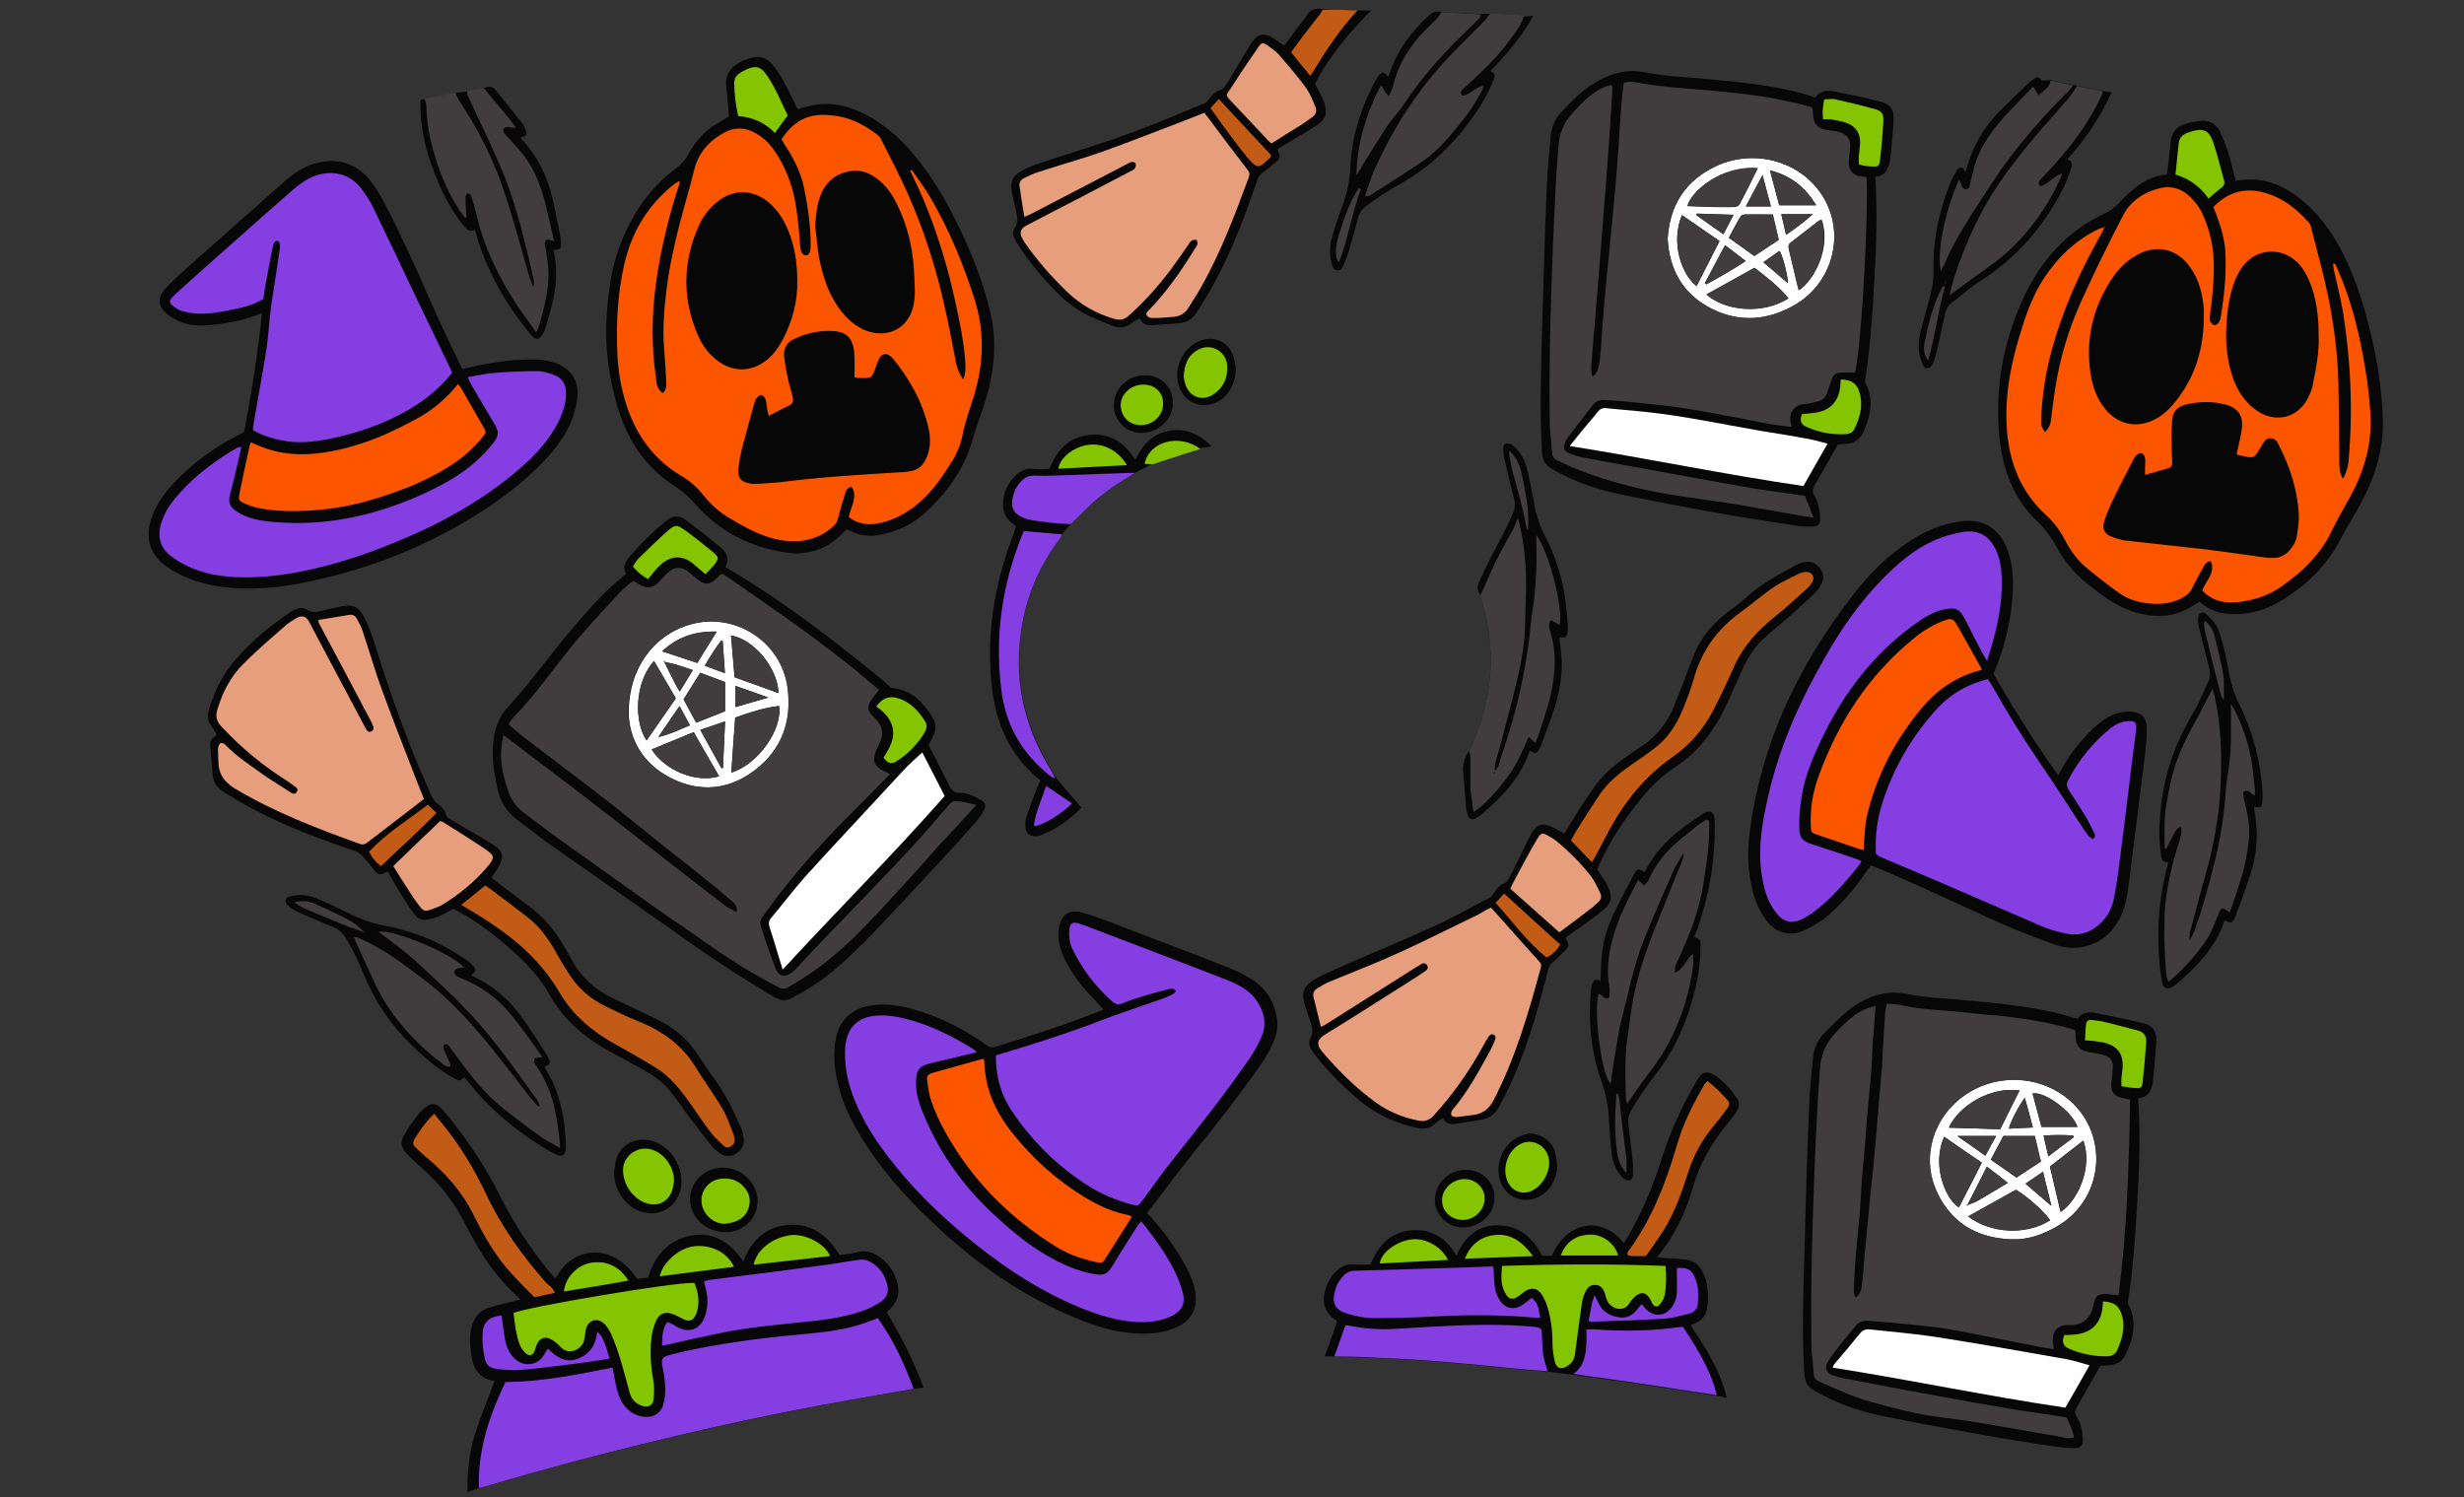
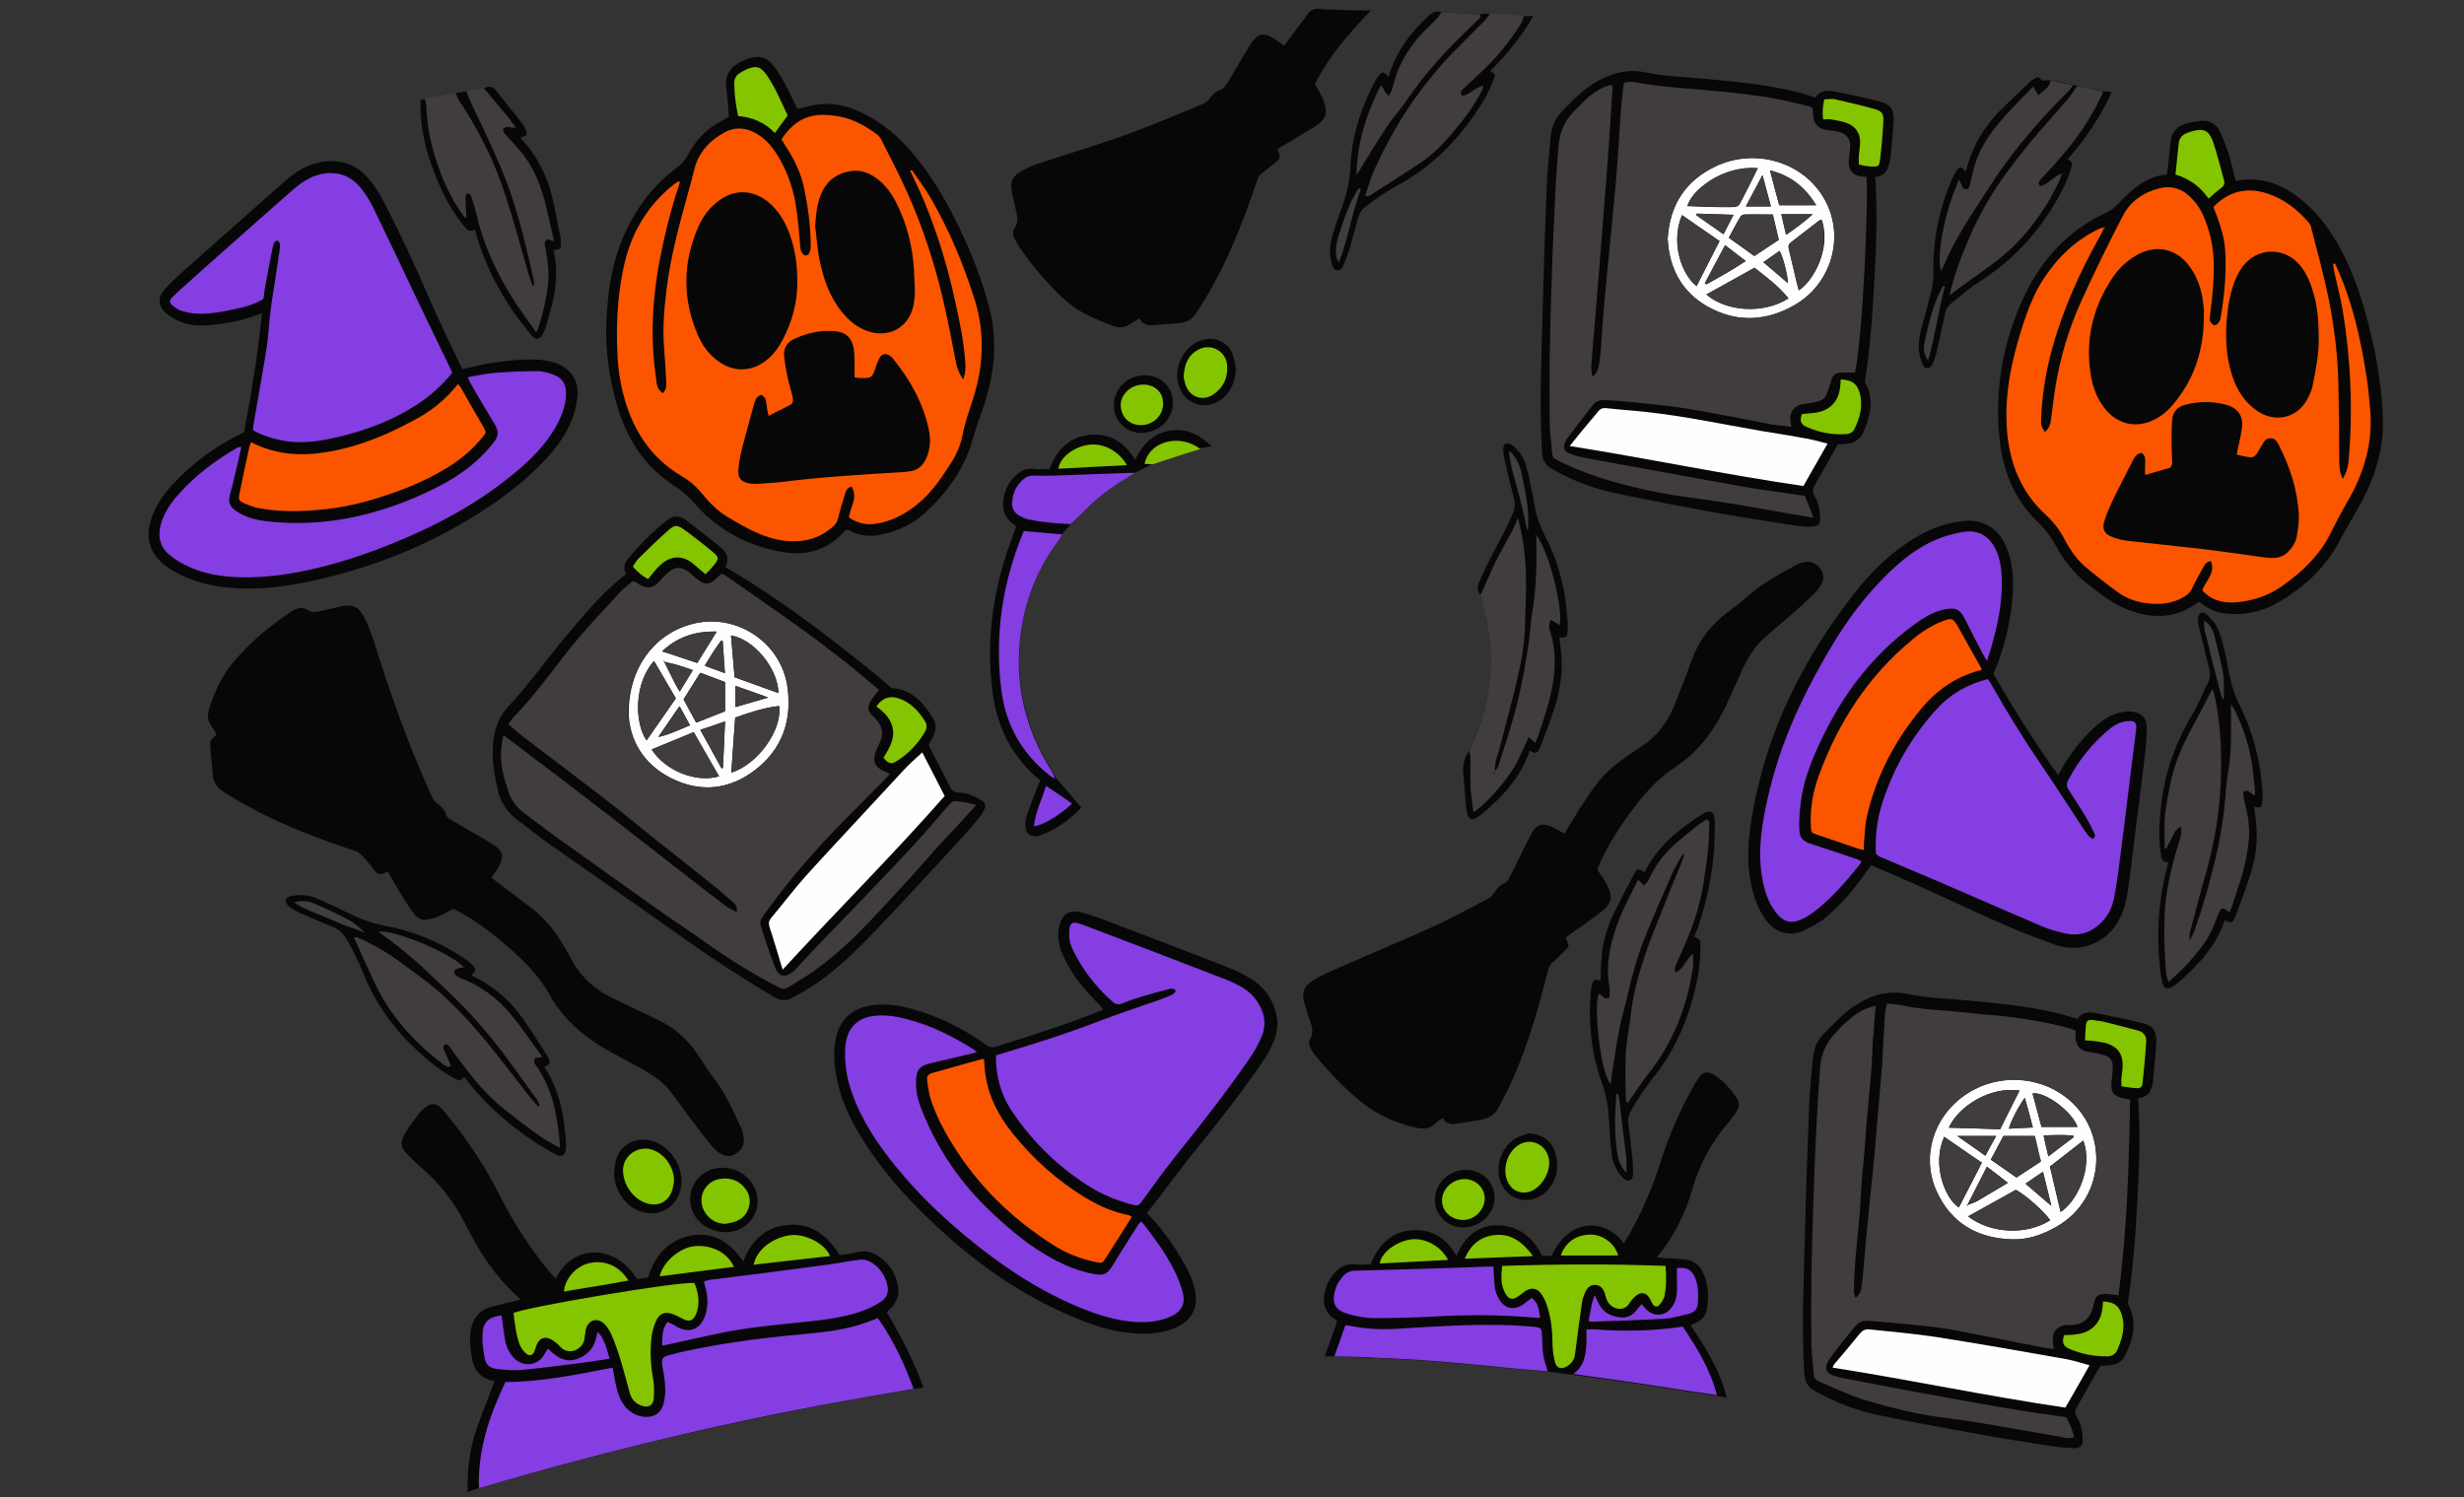
<svg xmlns="http://www.w3.org/2000/svg" version="1.1" id="katman_1" x="0px" y="0px" viewBox="0 0 825.8 501.8" style="enable-background:new 0 0 825.8 501.8;" xml:space="preserve">
  <rect x="0" y="0" width="825.8" height="501.8" fill="#333333" stroke="none" />
  <style type="text/css">
	.st0{fill:#080707;}
	.st1{fill:#FB5500;}
	.st2{fill:#E69E7C;}
	.st3{fill:#C15B16;}
	.st4{fill:#843EE1;}
	.st5{fill:#85C400;}
	.st6{fill:#FEFEFE;}
	.st7{fill:#413D3F;}
</style>
  <g id="katman_2">
    <path class="st0" d="M604.3,312c-4.8,2-9.4,0.5-12.5-3.7c-3.2-4.4-4.6-9.4-5.4-14.7c-1.1-7.4-0.2-14.7,1.1-21.9   c4.9-27.1,16.9-50.9,33.7-72.5c5.3-6.8,11.3-12.9,18.5-17.6c5.4-3.6,11.2-6.1,17.7-6.9c6.8-0.9,12.2,2.1,14.9,8.4   c2.3,5.3,2.6,10.8,2.2,16.5c-0.6,9.1-2.8,17.8-6.4,26.3c6.7,11.5,13.7,22.9,21.7,33.9c3.2-6.1,7.1-11.3,11.9-15.8   c2.9-2.7,6.1-4.9,10.2-5.4c0.8-0.1,1.6-0.2,2.4-0.1c3.5,0.4,5.3,2.2,5.2,5.7c0,3.4-0.4,6.9-0.8,10.3c-1.7,13.6-3.4,27.1-5.1,40.7   c-0.5,3.6-0.9,7.3-2.3,10.7c-2.5,6.1-6.8,10.2-13.4,11.5c-3.5,0.7-6.9,0.1-10.1-1.1c-5.4-2-10.8-4-16-6.3   c-9-3.9-17.9-8.2-26.8-12.2c-5.9-2.7-11.8-5.2-17.9-7.8c-0.4,0.6-0.8,1.1-1.2,1.6c-4.2,6.2-9,11.8-14.8,16.6   C609,309.5,606.7,311,604.3,312z M419.9,328.5c-2.7-1.8-5.7-3.2-8.7-4.4c-13.8-5.4-27.6-10.6-41.4-15.9c-2.5-0.9-5-1.8-7.5-2.4   c-3.8-1-6.2,0.5-7.2,4.3c-0.9,3.5-0.3,6.8,1.1,10c1.9,4.3,4.5,8.1,7.5,11.6c2,2.3,4.1,4.4,6.1,6.6c-0.1,0.1-0.3,0.2-0.4,0.3   c-11.8,4.7-23.9,8.6-36,12.3c-1.1,0.3-1.9,0-2.8-0.6c-7.6-5.5-15.8-9.6-24.8-12.1c-4.6-1.3-9.2-1.9-14-1.2   c-6.2,1-10.3,4.7-11.6,10.8c-1.2,5.4-0.5,10.8,0.8,16.1c1.9,7.7,5.7,14.5,10.1,21.1c6.8,10.2,15.2,19.1,24.3,27.4   c13.2,12.1,27.7,22.1,44.3,29c5.9,2.5,11.9,4.6,18.3,5.3c5.3,0.6,10.5,0.5,15.6-1.5c5.7-2.3,8.1-6.8,6.9-12.8   c-0.8-3.7-2.5-7.1-4.4-10.3c-3.3-5.5-7-10.7-11.7-15.5c5-6.4,9.7-12.8,14.6-19c8.2-10.1,16.3-20.3,23.7-31c1.5-2.2,2.8-4.5,3.9-6.9   c1.2-2.6,1.8-5.5,1.4-8.4C427.1,335.8,424.4,331.5,419.9,328.5z M99.1,195.8c21.1-3.9,40.9-11.2,59.2-22.4   c9.1-5.6,17.6-11.9,24.9-19.8c5.3-5.8,9.4-12.3,10.3-20.4c0.6-5.4-2-9.2-6.2-11.1c-2.7-1.2-5.5-1.5-8.4-1.6   c-5.2-0.1-10.4,0.5-15.5,1.4c-2.8,0.5-5.6,1.2-8.4,1.8c-0.3-0.5-0.6-1-0.8-1.5c-3.5-7.4-7.1-14.7-10.3-22.1   c-4.8-11.1-9.8-22-15.4-32.7c-1.3-2.5-2.9-5-4.7-7.2c-4.7-5.7-10.8-7.3-17.9-5.5c-4.4,1.1-7.9,3.8-11.2,6.7   C83.9,71,73,80.6,62.2,90.2c-2.4,2.2-4.9,4.4-7,6.8c-2.4,2.7-2.3,5.6,0.5,8c1.5,1.3,3.3,2.3,5.1,3c3.6,1.4,7.4,1.2,11.1,0.8   c5.3-0.6,10.6-1.6,15.9-3.9c-1.4,13.7-3.5,26.8-6,39.9c-0.4,0.2-0.7,0.3-0.9,0.5c-8.7,4.3-16.4,9.9-23,17   c-3.2,3.5-5.9,7.3-7.3,11.9c-1.9,6.2-0.4,11.4,4.7,15.3c1.7,1.3,3.6,2.4,5.5,3.3c6.1,2.9,12.6,4.1,19.2,4.4   C86.5,197.5,92.9,196.9,99.1,195.8z M520,157.1c6.6,3.8,13.6,6.5,20.9,8.1c10.7,2.3,21.5,4.3,32.2,6.3c9.4,1.7,18.8,3.1,28.2,4.6   c2,0.3,4.1,0.5,6.2,0.4c2-0.1,2.6-1,2.5-3c-0.1-2.5-0.5-5-1.8-7.1c-0.9-1.4-0.7-2.6,0.1-4c2.6-4.4,5.1-8.9,7.6-13.4   c0.9-0.1,1.8-0.2,2.8-0.2c3-0.2,5-1.8,6.1-4.6c2.3-5.5,3.2-11.1,0.2-16.1c1.8-11.8,2.6-23.1,3.2-34.5c0.7-11.4,1-22.8,0.3-34.3   c3.2-0.3,4.2-2.4,4.8-4.9c0.1-0.3,0.1-0.6,0.2-0.9c0.4-4.1,0.8-8.1,1.1-12.2c0.4-4.5-0.7-6.3-5-7.4c-5-1.3-10.1-2.3-15.2-3.3   c-2.3-0.4-4.5-0.1-6,2.1c-1.6-0.5-3-1-4.4-1.4c-10.4-2.8-21.1-3.8-31.7-4.8c-7.1-0.7-14.2-0.8-21.2-2.3c-4.6-1-9-0.1-13.3,1.8   c-5.7,2.5-9.9,6.7-14,11c-2.4,2.4-3.8,5.3-4.1,8.7c-0.5,5.6-1.1,11.1-1.3,16.7c-0.6,14-1,28-1.4,42c-0.4,15.7-1.1,31.5-0.2,47.2   C516.9,154,517.8,155.8,520,157.1z M299.1,437.9c1.7-2.1,2.4-4.5,1.8-7.2c-0.9-4.5-3.4-7.9-7.4-10.2c-2-1.1-4-1.4-6.2-0.8   c-2,0.5-4,0.7-5.9,1c-3.9-6.4-9-10.4-16.3-10.2c-7.9,0.3-13.1,4.7-16,12.3c-4.4-6.4-10-10.2-17.8-8.6c-7.5,1.6-11.9,6.7-14.1,14   c-1.2,0.2-2.5,0.3-3.7,0.5c-7.9-12.4-21.7-11.3-27.3-0.1c-1-1.2-2.1-2.3-3-3.5c-6.2-7.7-11.5-16-15.9-24.8   c-4.8-9.5-10.6-18.2-17.3-26.4c-0.8-0.9-1.5-1.9-2.4-2.7c-1.5-1.4-2.9-1.5-4.6-0.3c-0.9,0.6-1.8,1.4-2.5,2.2   c-1.6,2.2-3.3,4.3-4.7,6.7c-1.8,3-1.6,4.8,0.9,7.3c1.5,1.5,3.1,3,4.7,4.4c6.1,5.4,11.1,11.7,14.7,19.1c1,2,2.1,4,3.2,5.9   c3.8,6.8,8.5,13,14.3,18.2c0.2,0.2,0.4,0.4,0.8,0.9c-1.2,0.3-2.2,0.5-3.2,0.8c-2.3,0.6-4.7,1.1-7,1.8c-3.4,0.9-5.3,3.3-6.2,6.7   c-0.8,3.4-0.4,6.7,0.1,10c0.7,4.2,2.8,7.1,7.2,7.9c0.2,0,0.4,0.2,0.4,0.2c-2.2,6-4.7,11.9-6.6,18c-1.9,6.1-2.5,12.4-2.4,19.1   c1.4-0.5,2.5-0.9,3.6-1.3c0.4-0.1,0.8-0.1,1.2-0.2c20.2-6,40.5-11.4,61-16.3c17.4-4.1,34.8-7.9,52.4-11.2   c10.3-1.9,20.7-3.7,31.1-5.5v0c1.1-0.2,2.2-0.3,3.5-0.5c-3.2-9-7.6-17.3-12.3-25.3C298,439,298.6,438.5,299.1,437.9z M718.7,343.1   c-5.5-1.4-11-2.5-16.6-3.6c-2.3-0.4-4.5-0.1-5.8,2c-2.5-0.7-4.8-1.4-7.1-2c-10.2-2.4-20.7-3.3-31.1-4.3c-6.2-0.6-12.5-0.7-18.6-2   c-7.7-1.6-14.2,0.9-20.1,5.5c-2.8,2.2-5.3,4.9-7.8,7.4c-2.4,2.3-3.7,5.2-4,8.5c-0.5,5.4-1.1,10.8-1.3,16.3c-0.5,13.3-1,26.7-1.3,40   c-0.4,16.5-1.3,32.9-0.3,49.4c0.2,2.5,0.9,4.4,3.2,5.7c6.9,4,14.3,6.8,22.1,8.4c11,2.3,22.1,4.3,33.2,6.3c8.1,1.5,16.2,2.7,24.4,4   c2.4,0.4,4.9,0.6,7.4,0.7c2.4,0,3.2-1,3-3.3c-0.1-2.6-0.6-5.1-2-7.3c-0.6-1-0.7-1.9-0.1-2.9c2.7-4.7,5.3-9.4,8-14.1   c1.1-0.1,2.1-0.1,3.2-0.2c2.2-0.2,4.1-1.2,5.1-3.2c2.9-5.8,4.2-11.8,0.9-17.5c1.8-11.5,2.6-22.9,3.2-34.2   c0.7-11.4,1.1-22.8,0.3-34.6c3.3-0.3,4.3-2.4,4.9-5c0-0.1,0-0.2,0-0.2c0.4-4.8,1-9.5,1.2-14.3C722.7,345.7,721.4,343.7,718.7,343.1   z M170.2,237c-4.6,5-5.3,11.3-5,17.7c0.1,2.9,0.8,5.7,1.3,8.5c0.8,5.1,3.3,9.1,7.5,12.1c3.2,2.3,6.2,4.8,9.4,7.1   c15.9,11.2,32,22.3,47.9,33.6c9.1,6.4,18.4,12.4,28,18.1c1.9,1.1,3.8,1.6,5.9,0.5c4.2-2.2,8.2-4.6,11.9-7.5   c6.1-4.7,11.5-10.2,16.8-15.7c8.3-8.7,16.5-17.6,24.7-26.5c3.1-3.3,6.1-6.8,9.1-10.2c0.8-1,1.5-2,2.1-3.2c0.8-1.5,0.4-2.6-1.1-3.4   c-2.2-1.2-4.5-2.4-7.2-2.4c-1.6,0-2.5-0.7-3.2-2.1c-2.3-4.6-4.7-9.2-7.1-13.9c0.6-1.1,1.2-2.1,1.7-3.3c0.8-1.8,0.9-3.6,0-5.3   c-3.3-5.7-7.6-10.1-14.2-10.5c-1.9-1.7-3.6-3.2-5.3-4.6c-15.4-12.5-31.1-24.5-48.2-34.7c-0.7-0.4-1.3-0.8-2.1-1.3   c1.5-2.8,0.4-4.9-1.7-6.6c-3.8-3.2-7.7-6.2-11.7-9.2c-2-1.5-4.3-1.4-6.2,0.2c-4.7,3.8-9,8-12.8,12.6c-1.3,1.5-2,3.3-0.9,5.4   c-1.4,1.1-2.5,2.1-3.7,3.1c-5.2,4.6-9.7,9.8-14.1,15C184.6,219,178.1,228.5,170.2,237z M798.6,140.2c-0.3-7.9-1.3-15.6-2.9-23.3   c-2.5-11.7-5.7-23.1-11.4-33.7c-3.2-5.9-7.1-11.2-12.2-15.6c-6.5-5.6-13.8-8.6-22.8-7c-0.9-3.2-1.5-6.4-2.5-9.4   c-0.8-2.4-1.7-4.8-2.8-7.1c-1.2-2.6-3.5-3.8-6.3-3.6c-2,0.2-4.1,0.6-6,1.3c-2.5,0.9-3.9,2.9-4.2,5.6c-0.3,3.1-0.7,6.2-1,9.3   c-0.1,0.6-0.2,1.2-0.3,1.8c-4,0.3-7.4,2-10.4,4.3c-2,1.6-3.9,3.3-5.6,5.2c-1.3,1.4-2.6,2.5-4.3,3.3c-13.3,6.1-22.3,16.4-28.2,29.5   c-6.5,14.6-9.2,29.9-7.6,45.8c1.1,10.9,4.8,20.7,12.9,28.4c2.6,2.5,4.6,5.3,6.3,8.4c2.5,4.6,5.7,8.5,9.7,11.8   c4.8,3.9,9.7,7.7,15.6,9.7c7.3,2.4,14.5,2.3,21.1-2.4c0.4-0.3,0.9-0.5,1.5-0.8c2.5,2.2,5.2,3.5,8.4,3.9c6.8,0.8,13.1-0.7,18.8-4.2   c8.6-5.2,15.7-12,20.3-21.2c1.6-3.1,3.5-6.1,5.2-9.1C795.4,161.5,799,151.4,798.6,140.2z M226.7,163.3c2.5,1.6,4.7,3.9,6.7,6.1   c7.9,8.8,18,13.9,29.4,15.7c7.3,1.2,14.2-0.7,19.5-6.3c0.4-0.5,0.9-0.8,1.4-1.3c0.4,0.1,0.7,0.2,1,0.3c3.5,1.9,7.2,2.2,10.9,1.3   c5.2-1.1,10.1-3.3,14.1-6.9c7.5-6.8,13.4-14.8,16.2-24.7c1.1-3.8,2.4-7.4,3.7-11.1c3.6-10.8,4.9-21.8,2-33c-2.3-9-5.6-17.6-9.6-26   c-4.5-9.6-9.8-18.7-16.7-26.7c-4.3-5-9.3-9.2-15.2-12.3c-5.4-2.8-11-4.3-17.1-3.2c-1.9,0.3-3.7,0.9-5.6,1.3   c-0.1-0.1-0.3-0.2-0.3-0.3c-1.2-2.4-2.3-4.9-3.6-7.3c-1.2-2.2-2.4-4.5-4-6.5c-2.5-3.4-5.1-4-9.1-2.6c-0.9,0.3-1.8,0.7-2.6,1.2   c-3.3,1.8-4.9,4.4-4.4,8.2c0.4,3.3,0.6,6.7,0.9,9.9c-2.2,1.3-4.3,2.4-6.1,3.7c-3.2,2.4-5.6,5.4-7.5,8.9c-1,1.9-2.3,3.4-4,4.6   c-7.5,5.6-13,12.8-17,21.3c-4.6,9.8-6.1,20.3-6.5,31c-0.3,8.7,0.9,17.4,3.2,25.8C209.6,146.5,215.8,156.5,226.7,163.3z M591.1,214   c2.7-2.5,5.6-4.7,8.4-7.2c3-2.7,6.1-5.4,9-8.3c0.8-0.8,1.5-1.9,2-2.9c0.9-1.8,0.7-3.6-0.6-5.2c-1.3-1.6-3-2.4-5.1-2   c-1,0.2-2,0.5-2.9,1c-5.8,3.2-11.7,6.3-16.6,10.8c-2,1.8-4.2,3.5-6.4,5.1c-5.3,4-9.3,9-11.6,15.2c-2,5.4-4.1,10.8-6.2,16.1   c-2.3,5.6-5.8,10.2-11,13.6c-2.3,1.5-4.5,3-6.7,4.6c-3.6,2.6-6.7,5.7-9.3,9.3c-1.6,2.3-3.2,4.6-4.7,7c-1.7,2.7-3.4,5.5-5.1,8.3   c-1.4-0.8-2.6-1.5-3.9-2.1c-3.4-1.6-5.3-1.2-7.2,2.2c-1.7,3.1-3.1,6.3-4.7,9.4c-0.9,1.9-1.8,3.8-2.8,5.6c-0.4,0.7-1,1.4-1.6,1.6   c-1.7,0.6-2.5,1.9-3.4,3.2c-0.4,0.6-0.9,1.4-1.6,1.7c-6.5,3.4-12.8,6.9-19.5,9.9c-10.5,4.8-21.3,9.2-31.9,13.9   c-2.5,1.1-5,2.2-7.3,3.6c-3.6,2.2-4.3,4.4-3.1,8.3c0.6,2.1,1.3,4.1,2,6.2c0.6,1.7,0.8,3.4-0.1,5.1c-0.7,1.3-0.4,2.5,0.2,3.7   c0.4,0.7,0.9,1.3,1.4,2c4.3,5.4,9.1,10.3,14.4,14.8c5.5,4.7,11.9,7.7,19,9.4c2.6,0.6,4.9,0.6,6.9-1.4c0.6-0.6,1.4-1,2.5-1.8   c1,2.2,2.9,2.2,4.8,1.9c2.7-0.4,5.4-0.9,8-1.3c2.9-0.5,5-2,6.2-4.7c0.3-0.7,0.6-1.3,1-1.9c7.2-13.7,11.4-28.4,15.2-43.4   c0.3-1.1,0.6-2,1.6-2.8c1.4-1.1,2.7-2.5,4-3.8c1.6-1.6,1.6-1.8,0.5-3.9c-0.1-0.1,0-0.3-0.1-0.6c0.7-0.5,1.4-1.1,2.2-1.6   c3.3-2.4,6.7-4.6,9.9-7.2c3.3-2.6,3.7-4.9,1.8-8.6c-0.3-0.6-0.7-1.3-1.1-1.9c-0.8-1.2-1.5-2.4-2.3-3.5c3.3-8,8-15.1,13.2-21.8   c3.7-4.8,7.9-9.2,13.1-12.6c8.2-5.4,13.5-13,17.5-21.8c1.8-3.9,3.5-7.9,5.3-11.8C586.2,219.9,588.2,216.6,591.1,214z M577.7,362.8   c-1-0.9-2-1.8-3.2-2.5c-2.3-1.4-3.8-1.1-5.3,1.1c-0.5,0.8-1,1.6-1.5,2.5c-4.6,8.1-8.3,16.5-11.1,25.4c-2.8,8.8-6.4,17.2-11,25.2   c-0.4,0.7-0.9,1.4-1.4,2.2c-6.8-9-18.8-7.9-24.1,4.2c-1.1,0-2.2,0-3.3,0c-2.9-6-7.6-9.9-14.3-10.2c-7-0.3-11.5,3.7-14.4,10.2   c-3.5-6.2-8.6-9.2-15.4-8.5c-6.9,0.7-10.8,5.2-13.4,11.4c-1.7,0-3.4,0.2-5,0c-2.3-0.3-4.1,0.3-5.8,1.7c-1.9,1.6-3.3,3.6-4.1,6.1   c-1.6,4.8-0.5,8.5,3.4,10.9c0.1,0.1,0.2,0.3,0.3,0.5c-1.3,3.8-2.7,7.6-4.1,11.6c1.2,0,2.2,0,3.1,0c4.9,0.2,9.7,0.4,14.6,0.6   c4.5,0.2,9.1,0.4,13.6,0.7c5.3,0.4,10.6,0.8,15.9,1.3c4.8,0.4,9.5,0.9,14.3,1.4c4.4,0.4,8.7,0.8,13.1,1.1c-0.3-0.9-0.5-1.8-0.8-2.7   c0.3,0.9,0.6,1.8,0.8,2.7c2.8,0.4,5.7,0.7,8.5,1.1c6.6,0.9,13.2,1.8,19.8,2.7c6.1,0.9,12.2,1.9,18.3,2.8c3.4,0.5,6.7,1,10.1,1.5v0   c1.1,0.2,2.1,0.4,3.4,0.7c-2.2-9.3-7.1-16.8-12.1-24.3c0.8-0.4,1.4-0.6,2.1-1c1.7-0.9,3-2.2,3.3-4.2c0.8-4.4,0.6-8.7-1.4-12.8   c-1.2-2.3-3.1-3.7-5.6-4c-2.2-0.3-4.5-0.4-6.7-0.5c-0.9-0.1-1.8-0.2-3-0.3c5.9-7.1,9.6-14.8,12-23.2c2.4-8.3,6.5-15.6,12.1-22.1   c0.8-0.9,1.5-1.9,2.2-2.9c1.6-2.3,1.6-4-0.2-6.1C580.3,365.4,579,364.1,577.7,362.8z M121.6,287c1.4,1.6,2.8,3.3,4.1,5   c0.8,1,1.8,1.3,3,0.7c0.3-0.2,0.7-0.3,1.2-0.6c2,3.4,3.9,6.7,5.9,9.9c1,1.6,2.1,3.2,3.3,4.7c1,1.3,2.5,1.8,4.1,1.5   c1.2-0.2,2.5-0.5,3.7-1c1.7-0.7,3.3-1.7,5-2.6c5.8,2.9,10.9,6.5,15.8,10.6c6.4,5.3,12.5,11,16.6,18.4c4.7,8.4,11.8,14.2,20,18.8   c3.8,2.1,7.6,4.1,11.4,6.2c3.5,2,6.8,4.3,9.2,7.5c2.2,2.8,4.2,5.8,6.4,8.7c2.5,3.2,4.9,6.5,7.5,9.6c0.7,0.9,1.6,1.6,2.6,2.2   c1.7,1.1,3.5,1.2,5.2,0.1c1.8-1.1,2.8-2.7,2.7-4.8c-0.1-1.1-0.3-2.3-0.7-3.3c-2.7-6-5.4-12.1-9.5-17.4c-1.7-2.2-3.2-4.6-4.7-6.9   c-3.5-5.6-8.2-9.8-14.1-12.6c-5-2.4-10.1-4.8-15.1-7.2c-5.9-2.9-10.6-7.1-13.7-13c-0.7-1.4-1.6-2.8-2.4-4.2   c-3-5.3-6.8-9.9-11.7-13.5c-4.2-3.2-8.4-6.3-12.7-9.6c0.7-1.1,1.6-2.3,2.3-3.5c2-3.4,1.7-5.4-1.6-7.5c-2.9-1.9-6-3.6-9.1-5.4   c-1.8-1.1-3.6-2.1-5.4-3.2c-0.6-0.4-1.3-0.9-1.4-1.5c-0.4-1.9-1.8-2.9-3.2-4c-0.6-0.5-1.1-1.1-1.4-1.8c-0.6-1.1-1-2.2-1.5-3.3   c-7.2-16.1-13-32.7-18.2-49.4c-0.9-2.8-2-5.6-3.4-8.2c-1.7-3.1-3.7-3.9-7.2-3.2c-2.5,0.5-5,1.1-7.5,1.7c-1.3,0.3-2.6,0.4-3.7-0.3   c-2.1-1.4-3.9-0.8-5.8,0.4c-6.8,4.5-13.1,9.7-18.5,15.9c-4.4,4.9-7.2,10.7-9.1,17c-0.5,1.9-0.5,3.6,0.7,5.2c0.7,1,1.3,2.1,1.9,3.2   c-2,1.6-2.3,1.9-2.1,4.1c0.2,3.1,0.5,6.2,0.8,9.3c0.2,2.6,1.6,4.5,3.8,5.8c0.6,0.4,1.2,0.8,1.8,1.1c13.4,8.4,28,13.9,42.9,18.9   C120.4,286,121.1,286.5,121.6,287z M441,42.2c3.5-2.3,4.1-4.5,2.6-8.4c-0.2-0.6-0.5-1.2-0.8-1.8c-0.7-1.3-1.4-2.7-2.1-3.9   c4.8-9.3,11.4-17,18.8-24.6c-1.8,0-3.2,0-4.6,0c-3.9-0.1-7.9-0.2-11.8-0.4c-2.4-0.6-4.2,0.3-5.4,2.4c-0.4,0.8-1,1.4-1.6,2.1   c-1.9,2.5-3.7,5.1-5.7,7.7c-0.5-0.4-0.9-0.7-1.3-0.9c-1.1-0.7-2.2-1.6-3.4-2.2c-2.3-1.1-3.9-0.7-5.5,1.2c-0.3,0.4-0.6,0.7-0.9,1.1   c-1.8,3-3.6,6-5.4,9c-1,1.7-2,3.5-3.1,5.1c-0.4,0.6-1.1,1.3-1.7,1.5c-1.7,0.4-2.7,1.7-3.7,2.9c-0.5,0.6-1,1.3-1.7,1.6   c-11.4,4.8-22.8,9.6-34.6,13.4c-7.3,2.4-14.6,4.7-21.9,7.1c-1.7,0.6-3.4,1.4-5,2.3c-2.9,1.7-3.7,3.6-3.1,6.8c0.4,2.3,1,4.5,1.5,6.8   c0.5,1.9,0.6,3.8-0.6,5.5c-0.7,1-0.6,2.2-0.1,3.2c0.4,0.9,0.9,1.7,1.4,2.5c3.7,5.7,8.1,10.9,12.9,15.8c2.9,2.9,6.1,5.5,9.7,7.3   c2.9,1.5,6,2.7,9,3.9c2.1,0.8,4.2,0.7,6.1-0.7c0.9-0.7,1.9-1.1,3-1.8c0.8,2,2.4,2.4,4.2,2.3c3-0.2,6-0.5,9.1-0.7   c2.6-0.2,4.5-1.5,5.8-3.7c0.2-0.4,0.5-0.8,0.8-1.2c8.7-13.4,14.4-28.1,19.5-43.1c0.3-0.9,0.7-1.7,1.6-2.3c1.6-1.1,3-2.4,4.5-3.6   c1.7-1.4,1.7-1.6,0.8-3.9c-0.1-0.1,0-0.3,0-0.6c0.7-0.5,1.5-1,2.3-1.4C434,46.4,437.6,44.4,441,42.2z M574.7,275.8   c-0.1-4.1-1.4-4.8-4.8-2.5c-7.6,4.9-14.5,10.5-18.7,19c-1.9-1.2-2.5-1.3-3.5,0.6c-2.4,4.4-4.7,8.9-6.9,13.4   c-2,4.2-3.4,8.6-3.9,13.3c-0.3,3.1-0.4,6.2-0.5,9.2c-1.8-0.7-2.3-0.6-2.8,1.3c-0.3,0.8-0.4,1.7-0.5,2.6c-0.8,10.2,0.2,20.3,3.7,30   c1.4,4,2.2,8,2.4,12.2c0.2,3.8,0.5,7.7,0.9,11.5c0.3,3.1,1.5,5.9,3.6,8.2c0.5,0.6,1.5,1.1,2.2,1.1c1.1-0.1,1.4-1.3,1.4-2.2   c0-1.8,0-3.5-0.2-5.3c-0.4-4-0.9-7.9-1.4-11.9c-0.2-1.5,0.3-2.8,1-4.1c2.2-4,4.8-7.7,7.6-11.3c5.9-7.4,10-15.8,12.6-24.8   c1.8-6.2,3.1-12.5,3-19.1c0-2.1-0.1-2.1-2.1-3c0.3-0.8,0.6-1.6,1-2.4C572.9,299.9,574.9,288.1,574.7,275.8z M152.3,361.5   c1.7,0.9,1.8,0.9,3.3-0.5c0.3,0.4,0.6,0.7,0.9,1.1c7.2,9.2,15.9,16.6,25.8,22.6c1.4,0.9,2.9,1.7,4.4,2.4c1.4,0.6,2.4,0.2,2.8-1.2   c0.2-0.8,0.3-1.7,0.2-2.6c-0.3-4.7-0.8-9.4-2.1-14c-1.1-4.2-2.8-8.1-5.2-11.7c1.9-0.8,2.2-1.2,1.5-2.8c-0.2-0.4-0.4-0.9-0.7-1.3   c-2.8-4.3-5.5-8.7-8.5-12.8c-4.3-6-9.9-10.6-16.8-13.8c1.8-1.5,1.8-2,0.4-3.5c-0.5-0.5-1-1-1.6-1.4c-5.3-3.6-10.9-6.7-16.9-8.8   c-3.5-1.2-7.2-2.3-10.8-2.9c-4.7-0.9-9-2.6-13.2-4.7c-3.3-1.7-6.6-3.2-10-4.6c-2.6-1.1-5.3-1.2-8-0.7c-1,0.2-2.1,0.5-2.1,1.6   c0,0.7,0.7,1.6,1.3,2.1c1.2,0.9,2.6,1.6,4,2.2c3.6,1.6,7.2,3.1,10.8,4.6c1.9,0.8,3.2,2.1,4.3,3.9c2.2,3.7,4,7.5,5.6,11.4   c3.7,9.3,9.2,17.3,16.3,24.3C142.3,354.5,146.9,358.5,152.3,361.5z M750.4,235.9c-1.2-2.3-2-4.9-2.7-7.4c-0.8-3.1-1.2-6.3-1.9-9.4   c-0.7-2.9-1.4-5.8-2.5-8.4c-0.8-1.8-2.3-3.4-3.8-4.8c-1.3-1.2-2.7-0.5-2.8,1.2c-0.1,1.1,0,2.3,0.3,3.3c1.1,4.6,2.3,9.1,3.4,13.7   c0.3,1.4,0.5,2.8-0.2,4.2c-1.7,3.5-3.1,7.2-5.1,10.5c-5.5,9.2-9.2,18.9-10.6,29.5c-0.8,6.2-1.2,12.4-0.2,18.6   c0.1,0.6,0.3,1.3,0.7,1.7c0.3,0.3,1.1,0.3,1.6,0.4c0,0.2,0,0.3,0,0.5c-3.2,11.5-3.9,23.2-2.7,35.1c0.2,1.7,0.5,3.3,0.8,4.9   c0.4,1.7,1.5,2.2,3.1,1.4c0.9-0.5,1.7-1.1,2.5-1.8c6.6-5.8,12.5-12.1,15.3-20.7c2,1.1,2.7,1.1,3.5-1.1c1.8-4.6,3.5-9.3,5-13.9   c1.7-5,2.4-10.1,2.2-15.3c-0.1-2.5-0.5-5.1-0.9-7.8c2,0.7,2.6,0.4,2.8-1.5c0.1-1.1,0.1-2.2,0.1-3.3   C757.6,255.1,755.1,245.3,750.4,235.9z M340.2,176.1c0.1,0.1,0.2,0.3,0.3,0.5c-0.3,0.8-0.6,1.7-0.9,2.6c-6.5,16.9-9.3,34.3-7,52.4   c1.4,11.2,5.8,20.8,14.3,28.5c0.6,0.5,1.2,1,1.8,1.5c-0.4,0.9-0.8,1.5-1,2.1c-1.3,3.4-2.6,6.7-3.7,10.1c-0.4,1.1-0.4,2.4-0.3,3.5   c0.1,1.9,1.4,3,3.3,3c0.6,0,1.3-0.1,1.9-0.4c5.2-2,9.7-5.2,13.5-9.2c-2.9-3.4-5.7-6.7-8.5-10c-0.5-0.8-0.9-1.7-1.4-2.5   c-9.7-15.5-13.1-32.3-9.6-50.2c1.9-10.1,6.1-19.3,12.3-27.5c0.4-0.5,0.6-1.1,0.8-1.6c1-1.1,2-2.2,3-3.3h0c2.2-2.2,4.4-4.5,6.8-6.7   c4.4-4.1,9.5-7.4,14.7-10.5c2-1,3.9-2,5.9-3c5.3-1.7,10.5-3.4,15.8-5.2c1.2-0.2,2.4-0.4,3.9-0.6c-4.1-3.9-8.3-6.1-13.7-5.3   c-4.8,0.7-8.2,3.3-10.6,7.4c-0.5,0.8-0.9,1.6-1.4,2.4c-3.9-6.6-9.3-9-15.5-8.3c-6.8,0.8-10.7,5.1-13.2,11.4c-1.6,0-3.3,0.2-4.9,0   c-2.5-0.4-4.6,0.4-6.3,2.1c-1.7,1.6-3,3.5-3.7,5.8C335.2,170.1,336.5,173.7,340.2,176.1z M645.9,123.4c1.1,0,1.6-0.9,2-1.8   c0.5-1.5,1.1-3,1.4-4.6c0.9-4,1.7-8,2.6-11.9c0.3-1.4,0.9-2.5,2-3.4c3.2-2.4,6.1-5.2,9.5-7.3c10.1-6.4,18.2-14.7,24.5-24.9   c2.6-4.2,4.9-8.6,6.3-13.4c0.2-0.6,0.2-1.3,0-1.8c-0.1-0.4-0.8-0.5-1.3-0.9c6-6.7,11-14.1,14.8-22.5c-1-0.1-1.8-0.2-2.6-0.3   c-2.9-0.6-5.8-1.2-8.7-1.8c-0.5-0.1-0.9-0.2-1.4-0.3c-2.6-0.5-5.2-1.1-7.7-1.6c-0.9,0-1.9,0.1-3,0.1c-1.1-1.4-1.4-1.4-2.9-0.4   c-0.5,0.4-1,0.8-1.5,1.2c-3.3,3.2-6.7,6.4-10,9.7c-4.3,4.5-7.6,9.6-9.7,15.5c-0.5,1.4-0.9,2.9-1.4,4.5c-1.4-1.7-2-1.8-3.1-0.2   c-0.6,0.9-1.1,1.9-1.6,2.9c-4.2,10-6.4,20.4-6.1,31.2c0,1.9-0.2,3.8-0.6,5.7c-1.1,4.4-2.3,8.8-3.5,13.2c-1,3.7-1.3,7.4,0.2,11.1   C644.4,122.4,644.8,123.4,645.9,123.4z M452.6,55.5c-0.2,5.2-1.3,10.1-3.2,14.9c-1.1,2.8-1.9,5.6-2.8,8.4c-0.9,3.1-1.2,6.3-0.3,9.5   c0.3,1,0.6,2.2,1.8,2.3c1.3,0.1,1.9-1,2.3-2c0.6-1.4,1.1-2.8,1.6-4.3c1.2-3.9,2.2-7.8,3.3-11.7c0.4-1.4,1.2-2.4,2.3-3.3   c3.6-2.8,7.4-5.3,11.4-7.5c8.7-4.8,16-11.3,22.1-19.2c3.8-4.9,7.3-10.1,9.5-16c0.6-1.7,0.6-1.7-1.1-2.8   c5.4-5.5,10.4-11.4,14.4-18.5c-1.4,0.1-2.3,0.2-3.3,0.2c-1-0.2-2-0.4-3-0.5c-2.8-0.2-5.5-0.3-8.3-0.4c-1,0-2.1,0-3.1,0.1   c-4.4-0.2-8.7-0.4-13.1-0.6c-1.7-0.6-3,0-4.3,1.2c-6.2,5.7-11,12.3-13.5,20.5c-1.5-1.9-2.1-2-3.5-0.1c-0.9,1.3-1.6,2.7-2.3,4.2   C455.6,37.9,453,46.5,452.6,55.5z M511.5,156.2c-0.8-2.7-2.3-5.1-4.5-6.9c-0.5-0.4-1.5-0.8-2.1-0.7c-1,0.2-1.1,1.3-1.1,2.2   c0.1,1,0.1,2.1,0.4,3.1c1,4.4,2.1,8.8,3.2,13.2c0.5,1.9,0.3,3.5-0.5,5.3c-1.8,4.3-4,8.3-6.2,12.4c-1.8,3.3-3.3,6.7-4.9,10.1   c-0.8,1.6-0.8,3,0.3,4.5c0.4,1.5,0.8,3.1,1.2,4.6c2.4,9.2,3,18.5,1.4,27.9c-1.1,6.9-3.3,13.4-6.3,19.7c-1.6,2.3-2.3,4.8-2,7.6   c0.4,3.9,0.6,7.8,1,11.7c0.5,4.2,1.9,4.7,5.2,2c7-5.9,13.1-12.4,16.1-21.3c2,1.1,2.4,1,3.4-0.9c0.3-0.6,0.6-1.3,0.8-2   c1.2-3.3,2.5-6.6,3.6-9.9c1.9-5.6,3.1-11.4,2.9-17.4c-0.1-2.6-0.5-5.2-0.8-7.8c2.1,0.3,2.7-0.1,2.8-2.1c0.1-2.4-0.1-4.8-0.4-7.2   c-0.8-8.9-3.3-17.4-7.5-25.3c-1.5-2.9-2.5-5.9-3.1-9c-0.3-1.8-0.6-3.6-1-5.4C512.9,162,512.3,159.1,511.5,156.2z M144.3,54.4   c2.7,7.7,6,15.1,11.3,21.5c0.4,0.5,1,1.2,1.6,1.4c0.5,0.2,1.3-0.1,2-0.2c2.6,9.7,6.9,18.6,12.5,26.9c2,2.9,4.2,5.7,6.4,8.4   c1.5,1.8,2.8,1.5,3.9-0.6c0.3-0.6,0.6-1.1,0.8-1.8c0.9-3.2,1.9-6.4,2.6-9.7c1.2-5.5,1.4-11,0.1-16.5c2.3-0.2,2.6-0.4,2.5-2.4   c0-0.7-0.1-1.4-0.2-2.1c-0.9-4.4-1.7-8.8-2.7-13.1c-1.8-7.4-5.1-14.1-10.4-19.6c-0.1-0.1-0.1-0.4-0.2-0.6c1.9-0.3,2.3-0.8,1.7-2.4   c-0.3-0.8-0.7-1.7-1.2-2.3c-2.9-3.7-5.9-7.3-8.8-11c-1.1-1.3-2.3-1.6-3.8-0.8c-1.9,0.4-3.8,0.8-5.7,1.1c-1.3,0.2-2.5,0.4-3.8,0.5   c-3.4,0.7-6.8,1.4-10.3,2.1c-0.5,0.1-1.1,0.2-1.7,0.3c0,0.8,0,1.5,0,2.2C141,42,142.2,48.3,144.3,54.4z M217.7,382.2   c-4.9-1-9.6,1.5-11.1,6.1c-0.5,1.4-0.5,3-0.8,4.5c0,5.9,3.5,11.3,8.7,13.2c6,2.1,11.8-0.9,13.5-7   C229.9,391.9,224.8,383.6,217.7,382.2z M231.3,401.7c-0.2,6.2,5.1,11.2,11.8,11.3c5.9,0.1,10.7-4.5,10.8-10.2   c0.1-6.1-5.1-11.3-11.5-11.4C236.4,391.2,231.4,395.9,231.3,401.7z M405.9,135.5c4.8-1.2,8.1-5.8,8.3-12c-0.2-0.9-0.4-2.8-1-4.5   c-1.3-3.8-5.2-6-9.1-5.3c-7.8,1.3-12.2,11.4-7.9,18C398.3,135,402.1,136.5,405.9,135.5z M514.4,401.7c3.3-1.2,5.5-3.5,6.7-6.7   c1.1-2.9,0.9-5.8,0.1-8.7c-1-3.7-4.3-6.3-8.9-6.4c-0.9,0.3-2.6,0.7-4.1,1.5c-4.5,2.6-6.9,8.4-5.7,13.4   C503.8,400.4,509.2,403.5,514.4,401.7z M500.9,401.4c0-5.2-4.2-9.3-9.6-9.3c-5.7,0-10.3,4.5-10.4,10c-0.1,5,4.2,9.3,9.3,9.3   C496,411.5,500.9,406.9,500.9,401.4z M393.1,135.2c0.1-5.3-3.9-9.4-9.3-9.4c-5.8-0.1-10.5,4.4-10.5,10.1c0,5,4.1,9.2,9.1,9.2   C388.1,145.2,393,140.7,393.1,135.2z" />
  </g>
  <g id="katman_9">
    <path class="st1" d="M664.2,224.5c-8.3,2.1-14.8,6.5-20.1,12.8c-9,10.8-15.4,22.9-18.5,36.7c-0.6,2.8-0.6,5.7-0.9,8.6   c-0.1,0.7,0,1.4,0,2.3c-0.7-0.2-1.3-0.2-1.8-0.4c-4.6-1.6-9.2-3.1-13.8-4.7c-2.1-0.7-2.1-0.7-2.2-3c-0.3-5.8,0.7-11.5,2.7-16.9   c6.5-17.8,16.5-33.3,31.3-45.5c1.5-1.3,3.1-2.5,4.8-3.5c1.6-1,3.3-1.9,5.1-2.6c3.4-1.3,3.7-1.2,5.5,1.9c2.5,4.4,5,8.9,7.5,13.4   C663.9,223.7,664,224,664.2,224.5z M378.3,407.3c-5.2-1-9.9-3.1-14.4-5.8c-9.5-5.7-17.6-13-24.5-21.6c-4.6-5.7-8-12.1-9.1-19.5   c-0.3-1.8-0.4-3.6-0.5-5.4c-0.4,0-0.6-0.1-0.8,0c-5.4,1.5-10.8,3-16.1,4.5c-2,0.6-2.4,1-2.1,3.1c0.3,2.4,0.7,4.9,1.6,7.2   c1.7,4.8,4.1,9.4,6.8,13.7c8.6,14,20,25,33.8,33.8c4.3,2.8,9.1,4.6,14.2,5.7c2.2,0.5,2.4,0.3,3.5-1.5c2.6-4.1,5.2-8.2,7.8-12.3   c0.3-0.4,0.5-0.9,0.8-1.4C378.7,407.5,378.5,407.3,378.3,407.3z M83.2,151.5c-1,4.6-2,9.2-2.9,13.8c-0.5,2.2-0.3,2.6,1.8,3.5   c1.6,0.7,3.3,1.3,5,1.6c5.7,1,11.4,1.1,17.2,0.7c6.3-0.4,12.5-1.4,18.6-3.1c9.5-2.7,18.7-6.1,27.1-11.3c4.4-2.7,8.3-6,11.6-10   c1.5-1.8,1.4-1.8,0.3-3.8c-2.5-4.3-5-8.6-7.4-12.9c-0.3-0.4-0.6-0.8-1-1.3c-3.8,4.8-8.3,8.6-13.4,11.4c-4.2,2.3-8.5,4.5-12.9,6.3   c-6.8,2.8-13.9,4.8-21.2,5.6c-7.6,0.8-14.8-0.2-21.9-3.8C83.6,149.5,83.4,150.5,83.2,151.5z M781.9,88.4c0.1,0.9,0.2,1.7,0.4,2.6   c1,4.4,2.1,8.8,2.9,13.3c2.7,16.7,3.4,33.5,1.9,50.4c-0.2,2-0.8,3.9-1.9,5.8c-1.1-2-1.2-4-1.2-6.1c0-8.6-0.1-17.3-0.3-25.9   c-0.2-9.5-1.4-18.8-3.2-28.1c-1.7-8.2-3.9-16.3-6-24.4c-0.1-0.5-0.4-1.1-0.8-1.5c-3.9-4.4-8.3-7.9-14-9.7   c-6.9-2.2-12.9-0.6-17.9,4.6c0.3,0.8,0.7,1.7,1,2.5c1.5,4.1,2.8,8.2,3,12.5c0.4,7.3-0.3,14.5-1.5,21.7c-0.1,0.7-0.3,1.5-0.7,2   c-0.3,0.5-1.1,1-1.5,0.9c-0.6-0.2-1.2-0.8-1.4-1.4c-0.2-0.6-0.1-1.4,0-2.1c0.8-6,1.4-12.1,1.2-18.2c-0.2-5.3-1.4-10.3-3.5-15.1   c-0.8-1.9-2-3.7-3.4-5.2c-2.9-3.4-6.8-5-11.2-3.9c-5.3,1.3-9.8,4.3-12.3,9.2c-4.9,9.4-9.6,19-14,28.7c-4.2,9.3-7.1,19-8.7,29.1   c-0.5,3.2-0.9,6.5-1.3,9.7c-0.2,1.9-0.5,3.7-2.2,5c-1.3-2.2-1.3-2.2-1.2-4.6c0.3-7.7,1.5-15.3,3.5-22.7   c3.7-13.6,9.4-26.3,16.3-38.5c0.4-0.8,0.8-1.5,1.2-2.3c-0.2-0.1-0.3-0.3-0.5-0.4c-0.4,0.2-0.9,0.3-1.3,0.5   c-7.7,3.7-13.6,9.4-18.3,16.5c-3.4,5.2-5.6,11-7.4,16.8c-3.5,11-5.8,22.1-5,33.7c0.8,11.3,4.7,21.2,13.2,28.9   c2.6,2.4,4.6,5.1,6.2,8.2c1.8,3.4,4,6.6,6.9,9.1c3.6,3,7.3,5.9,11.2,8.7c2.4,1.7,5.2,2.8,8.2,3.3c4.8,0.8,9.6,0.6,13.9-2.1   c1-0.6,1.8-1.4,2.4-2.5c1.1-2.5,2.5-4.8,3.8-7.2c0.5-1,1.1-2,2.6-2.1c1.6,4.1-1.9,6.7-2.9,9.8c3.4,3.7,7.7,4.4,12.2,3.9   c5.2-0.6,10-2.2,14.3-5.2c4.1-2.9,7.9-6,11.1-9.8c1.9-2.2,3.7-4.7,5-7.3c2.1-4.3,4.4-8.5,6.8-12.7c5-9,7.7-18.6,6.9-29   c-0.3-3.5-0.6-7-1.1-10.5c-2-13.4-4.9-26.5-10.7-38.9C782.4,88.4,782.2,88.4,781.9,88.4z M750.5,152.6c5.3,1.1,4.8,1.3,7.4-3.1   c0.7-1.2,1.4-2.7,3.1-2.6c1.8,0,2.3,1.5,3,2.8c3.5,7,5.9,14.3,6.4,22.2c0.2,2.5-0.2,5.1-0.6,7.6c-0.3,2.3-1.6,4.2-3.3,5.8   c-0.9,0.8-2.2,1.4-3.3,1.6c-1.5,0.2-3,0.1-4.5-0.1c-6.6-0.9-13.3-1.9-19.9-2.7c-8.7-1-17.5-1.9-26.2-2.9c-1.7-0.2-3.5-0.7-5.1-1.4   c-2.2-0.9-3-2.5-2.3-4.9c0.6-2.1,1.5-4.2,2.4-6.2c2.3-4.8,4.8-9.6,7.2-14.3c0.3-0.6,0.7-1.3,1.2-1.8c0.5-0.4,1.3-0.9,1.8-0.7   c0.5,0.2,1,1,1.1,1.6c0.2,1,0,2.1,0,3.1c0,0.8,0,1.6,0,2.6c2.9-0.8,5.5-1.6,8-2.3c0.9-0.3,1.1-1.1,1.1-1.9   c-0.1-2.2-0.2-4.5-0.2-6.7c0-2.5,0-5.1,0.2-7.6c0.2-2.6,1.7-4.3,4.2-5c4.6-1.2,9.4-1.3,14,0c4.1,1.2,5.8,4,5.1,8.3   c-0.4,2.7-1.1,5.5-1.7,8.3C750.1,152.4,750.3,152.6,750.5,152.6z M729.4,134.2c-1.9,2.5-4.1,4.7-6.9,6.2c-6.1,3.3-12.6,2.1-17-3.4   c-2.7-3.3-4.1-7.2-4.8-11.4c-1.8-11.4,0.5-21.9,6.7-31.6c2.2-3.5,5-6.4,8.7-8.5c6.6-3.7,13.4-2.2,17.8,3.9   c3.1,4.2,4.3,9.1,4.7,14.2c0.1,1,0,2.1,0,3.1C738.5,116.9,735.7,126.2,729.4,134.2z M775,129.6c-0.3,1.2-0.8,2.4-1.4,3.6   c-3.2,6.7-10.7,8.8-17,4.6c-4.3-2.9-6.9-7-8.5-11.9c-2.2-6.8-2.4-13.8-1.6-20.9c0.3-3,0.9-6,1.8-8.9c0.7-2.3,1.8-4.7,3.2-6.6   c4.9-6.7,14.1-6.9,19.4-0.5c2.3,2.8,3.6,6.2,4.6,9.7c1.2,4.5,1.6,9.1,1.6,14.1C777.3,118.4,776.1,124,775,129.6z M705.3,76.6   c0-0.2,0.1-0.4,0.1-0.6c-0.2,0.1-0.4,0.1-0.6,0.2C705,76.4,705.2,76.5,705.3,76.6z M227.3,60.9c-0.4,0.2-0.8,0.5-1.2,0.7   c-8.9,7-14.4,16.1-16.9,27.1c-2,8.8-2.6,17.7-2.4,26.7c0.1,5.4,0.6,10.7,1.9,15.9c2.9,12,8.9,21.9,19.8,28.3c2.7,1.6,5,3.6,7,6.1   c2.5,3.1,5.4,5.9,8.9,7.9c5.7,3.4,11.5,6.7,18.3,7.6c6.2,0.8,11.9-0.5,16.7-4.9c0.7-0.7,1.2-1.4,1.4-2.4c0.7-2.8,1.5-5.5,2.4-8.3   c0.3-1.1,0.7-2.1,2.2-2.5c2.3,3.7-0.5,6.9-0.9,10.3c2.8,2,5.9,2.7,9.3,2.1c5-0.8,9.4-3.1,13.3-6.2c4.7-3.7,8.1-8.6,11.3-13.6   c2-3,3.5-6.3,4.2-9.9c0.8-4.3,2.3-8.3,3.6-12.4c3.4-10.8,3.9-21.6,0.6-32.5c-3.8-12.2-8.7-23.9-15.1-34.9c-1.8-3.1-4-5.9-6-8.9   c-0.2,0-0.4,0-0.7,0c1.5,3.3,3.1,6.5,4.5,9.8c4.6,11,8.1,22.4,10.6,34c1.5,6.7,2.9,13.4,3.4,20.3c0.2,2,0.1,3.9-0.7,6   c-1.2-1.8-2-3.6-2.4-5.6c-1.2-6.3-2.4-12.6-3.8-18.8c-2.9-13.1-7-25.9-12.5-38.2c-2.7-6.1-5.9-12.1-8.9-18.1   c-0.3-0.5-0.7-1-1.2-1.4c-3.8-2.8-7.8-5.1-12.4-6c-9.3-1.8-14.8,0.3-19.7,7.6c0.4,0.6,0.8,1.2,1.1,1.8c3,4.5,5.4,9.3,6.5,14.6   c1.3,6.3,2.2,12.8,2.2,19.3c0,2.1-0.7,3.3-1.7,3.2c-1-0.1-1.7-1.3-1.8-3c-0.3-4.2-0.7-8.4-1.3-12.6c-0.9-6.6-3-12.7-6.6-18.4   c-1.5-2.3-3.2-4.4-5.5-6c-3.7-2.6-7.8-3.5-12-1.2c-5,2.7-8.7,6.7-10.1,12.4c-0.8,3.3-1.7,6.5-2.6,9.7c-2.8,10-5.4,20.1-6.7,30.4   c-0.8,6.7-1.4,13.4-0.8,20.1c0.3,3.7,0.5,7.5,0.7,11.2c0.1,1.4-0.1,2.6-1.2,3.6c-1.4-1.1-2-2.4-2.1-4c-0.4-3-0.8-6-1-9.1   c-0.9-12.5,0.5-24.7,3.2-36.9c1.5-7,3.4-14,5.7-20.8C227.5,61.1,227.4,61,227.3,60.9z M264.7,135.8c1.2-0.6,1.2-1.6,1-2.6   c-0.5-2.2-1.2-4.3-1.7-6.5c-0.5-2.3-0.9-4.7-1.2-7.1c-0.3-2.9,1-5,3.6-6.1c4.2-1.9,8.6-2.9,13.3-2.5c3.7,0.3,5.7,2.1,6.4,5.7   c0.3,1.5,0.2,3,0.3,4.5c0,1.7,0,3.5,0,5.3c0.7,0.1,1.3,0.2,1.8,0.2c4,0.1,4.1,0,5.4-3.9c0.3-1,0.7-2,1.2-2.9   c0.9-1.4,2.2-1.6,3.5-0.6c0.3,0.2,0.6,0.5,0.9,0.8c5.7,7,10,14.6,12,23.5c0.8,3.5,0.7,7.1-1,10.5c-1.1,2.1-2.6,3.4-4.9,3.8   c-1.3,0.2-2.5,0.4-3.8,0.4c-13.3,0.8-26.6,1.6-39.9,3.3c-2.7,0.3-5.4,0.4-8.1,0.6c-0.6,0-1.3,0-1.9-0.1c-3.3-0.5-4.5-1.9-4.1-5.2   c0.3-2.6,0.8-5.2,1.5-7.8c1.2-4.6,2.5-9.1,3.7-13.6c0.2-0.7,0.4-1.4,0.8-2c0.4-0.5,1.1-1.1,1.6-1.1c0.5,0,1.2,0.8,1.4,1.3   c0.4,1,0.4,2.2,0.6,3.3c0.1,0.7,0.3,1.4,0.5,2.4C260.2,138.1,262.4,136.9,264.7,135.8z M262.3,113.9c-1.5,2.8-3.3,5.3-5.9,7.2   c-4.8,3.5-10.3,3.6-15.2,0.3c-3.3-2.2-5.6-5.3-7.2-8.8c-5.3-12.1-5.3-24.3,0-36.5c1.4-3.2,3.4-6,6.1-8.2c5.5-4.6,12-4.6,17.5-0.1   c3.5,3,5.7,6.8,7.2,11.1c1.7,4.8,2.4,9.8,2.4,15C267.4,100.9,265.6,107.6,262.3,113.9z M274.8,66c1.7-4.7,4.9-7.7,10-8.6   c3.4-0.6,6.3,0.4,9,2.4c3.2,2.3,5.3,5.5,7,9c3.3,6.8,5,13.9,5.5,21.4c0.1,2.5,0.3,5.1,0.3,7.7c0,1.6-0.2,3.2-0.5,4.7   c-1.6,7.1-8,10.7-15,8.5c-3.7-1.2-6.6-3.6-9-6.6c-4.2-5.2-6.2-11.3-7.5-17.7c-0.7-3.6-0.9-7.3-1.4-10.9   C273.4,72.6,273.7,69.2,274.8,66z M227.6,61.3c0-0.2,0.1-0.4,0.1-0.6c-0.2,0.1-0.3,0.1-0.5,0.2C227.4,61,227.5,61.1,227.6,61.3z" />
  </g>
  <g id="katman_8">
-     <path class="st2" d="M499.7,304.2c1.8,2,3.5,3.9,5.2,5.8c3.6,4.1,7.2,8.1,10.9,12.2c0.6,0.6,0.9,1.2,0.6,2.1   c-4.1,15.2-8.5,30.3-15.8,44.4c-1.5,2.9-3.6,4.6-6.8,5c-2,0.2-4,0.6-5.9,0.7c-0.5,0-1.4-0.3-1.5-0.7c-0.2-0.4,0.1-1.3,0.4-1.7   c5.1-6,8.8-12.9,12.6-19.8c0.6-1.1,1.1-2.3,1.6-3.5c0.3-0.7,0.4-1.5-0.4-1.9c-0.8-0.4-1.4,0.2-1.8,0.8c-0.7,1.1-1.3,2.2-1.9,3.3   c-4.6,8.3-10,16-16.4,23c-1.5,1.6-3,2.1-5.1,1.7c-5.2-1-10-3-14.2-6c-6.7-4.8-12.5-10.6-17.9-16.9c-2.2-2.6-2.1-4.3,1.2-6.2   c9.6-5.9,19.1-12,28.6-18c1.5-0.9,2.9-1.9,4.4-2.9c0.8-0.5,1.4-1.2,0.7-2.2c-0.6-0.8-1.4-0.6-2.1-0.1c-0.4,0.3-0.8,0.5-1.2,0.7   c-10.3,6.5-20.5,13-30.8,19.5c-0.4,0.2-0.8,0.4-1.4,0.7c-0.9-3.5-1.7-6.8-2.5-10.1c-0.3-1.1,0.2-2.1,1.1-2.7   c1.4-0.9,2.9-1.8,4.4-2.4c7.7-3.2,15.6-6.2,23.2-9.7c9-4.1,17.9-8.6,26.8-12.9C496.9,305.6,498.3,304.9,499.7,304.2z M534.1,303.8   c0.5-0.4,0.9-0.9,1.4-1.3c1.1-0.9,1.4-2,0.8-3.2c-0.9-1.8-1.7-3.7-2.8-5.2c-3.3-4.4-7.2-8.3-11.5-11.9c-0.9-0.8-1.9-1.4-3-2   c-2.1-1.2-2.5-1.1-3.7,0.8c-1.3,2.2-2.6,4.4-3.8,6.7c-1.6,2.9-3.1,5.8-4.6,8.6c-0.3,0.5-0.4,1-0.7,1.6c5.5,4.9,10.9,9.7,16.4,14.6   C526.5,309.6,530.4,306.7,534.1,303.8z M106.9,208.9c5.8,10.9,11.6,21.7,17.3,32.6c0.3,0.5,0.5,1,0.7,1.5c0.4,0.8,0.5,1.6-0.4,2.1   c-0.9,0.5-1.5-0.1-1.9-0.9c-0.3-0.5-0.6-1-0.8-1.5c-3.6-6.8-7.2-13.6-10.8-20.3c-2.5-4.7-4.9-9.3-7.4-14c-1-1.9-2.4-2.3-4.3-1.2   c-1.1,0.7-2.2,1.3-3.2,2.1c-5,4.4-10.1,8.7-14.7,13.4c-4.2,4.2-6.9,9.5-8.6,15.3c-0.6,2.1-0.2,3.7,1.3,5.4   c6.5,7,13.8,13.1,21.9,18.2c0.9,0.6,1.8,1.3,2.7,1.9c0.7,0.5,1.4,1.1,0.7,2c-0.6,0.9-1.4,0.5-2.1,0c-0.3-0.2-0.6-0.3-0.8-0.5   c-3.2-2.1-6.5-4-9.6-6.3c-3.9-2.8-8-5.5-11.4-9.1c-0.4-0.4-1.2-0.7-1.6-0.5c-0.4,0.2-0.7,1-0.8,1.5c-0.1,1.5,0.1,3,0.1,4.6   c0,4.2,2,7,5.7,9.2c13.2,7.9,27.4,13.3,41.8,18.5c1,0.3,1.6,0.1,2.4-0.5c3.7-2.9,7.5-5.7,11.2-8.6c2.6-2,5.2-4,7.8-6   c-0.7-1.8-1.4-3.5-2.1-5.2c-4-10.4-8.1-20.7-11.9-31.1c-2.4-6.5-4.3-13.2-6.5-19.8c-0.5-1.5-1.2-2.9-2-4.3c-0.5-1-1.4-1.5-2.6-1.3   c-3.4,0.6-6.8,1.1-10.3,1.7C106.7,208.4,106.8,208.7,106.9,208.9z M131.8,290.3c2.2,3.5,4.3,6.9,6.5,10.2c0.8,1.3,1.8,2.5,2.7,3.7   c0.7,0.9,1.6,1.3,2.7,0.9c1.5-0.6,3.2-1,4.6-1.9c5.6-3.4,10.6-7.5,14.8-12.4c2.9-3.4,2.8-4-0.8-6.4c-4.6-3.1-9.2-6-13.9-8.9   c-0.2-0.1-0.4-0.2-0.9-0.3C142.3,280.1,137.1,285.2,131.8,290.3z M345.2,71.9c10.8-5.6,21.6-11.2,32.3-16.8   c0.6-0.3,1.1-0.7,1.7-0.8c0.5-0.1,1.3,0.2,1.4,0.5c0.2,0.5,0,1.2-0.3,1.7c-0.4,0.5-1,0.7-1.6,1c-5.6,2.9-11.2,5.9-16.8,8.8   c-6,3.1-12.1,6.2-18.1,9.4c-1.8,0.9-2.2,2.4-1.2,4.2c0.3,0.6,0.7,1.2,1.1,1.8c4,5.7,8.6,10.9,13.6,15.8c4.6,4.5,10,7.6,16.2,9.4   c1.9,0.5,3.3,0.3,4.8-1.1c5.3-4.7,9.9-9.9,14.2-15.6c2-2.7,3.9-5.5,5.8-8.2c0.3-0.5,0.6-1,1-1.3c0.5-0.3,1.2-0.4,1.7-0.3   c0.2,0.1,0.4,1,0.3,1.4c-0.1,0.5-0.5,1-0.8,1.5c-4.5,7.3-9.3,14.3-15.3,20.5c-0.6,0.6-1.4,1.2-0.8,2c0.3,0.5,1.2,0.8,1.8,0.8   c2.4,0,4.8-0.2,7.2-0.4c2-0.2,3.7-1.1,4.8-2.9c1.5-2.4,3.1-4.8,4.5-7.3c6.5-11.6,11.2-24,15.8-36.5c0.4-1,0.3-1.7-0.4-2.6   c-4.5-5.8-8.9-11.7-13.3-17.6c-0.4-0.5-0.8-1-1.2-1.5c-1.7,0.7-3.3,1.3-5,2c-9.4,3.6-18.8,7.3-28.2,10.7   c-7.5,2.7-15.2,4.8-22.8,7.3c-1.5,0.5-3,1.2-4.4,1.9c-1.1,0.5-1.7,1.5-1.5,2.7c0.5,3.4,1,6.8,1.6,10.3   C344.2,72.3,344.7,72.1,345.2,71.9z M436.5,41.6c1.1-0.7,2.1-1.5,3.1-2.2c1.4-0.9,1.9-2.2,1.2-3.7c-0.9-2.2-1.8-4.5-3.2-6.4   c-2.8-3.8-5.9-7.4-8.9-10.9c-1.1-1.2-2.5-2.2-3.9-3.2c-1.5-1-2-1-3,0.5c-1.7,2.4-3.3,4.9-5,7.3c-1.6,2.4-3.1,4.8-4.7,7.2   c-1.2,1.7-1.3,1.8,0.2,3.4c4.3,4.5,8.5,9,12.8,13.6c0.3,0.3,0.6,0.5,1,0.9C429.7,45.8,433.1,43.7,436.5,41.6z" />
-   </g>
+     </g>
  <g id="katman_7">
-     <path class="st3" d="M455,3.5c-5.8,6.1-10.4,13.1-14.8,20.3c-0.3,0.5-0.6,0.9-1.1,1.6c-1.1-1.4-2.2-2.7-3.2-3.9   c-1-1.3-2.1-2.6-3.2-4c1.4-1.9,2.7-3.7,4-5.4c1.8-2.4,3.7-4.8,5.6-7.2c0.4-0.5,0.6-1.1,1-1.6C447.1,3.2,451,3.3,455,3.5z    M138.8,382c-0.5,0.9-0.4,1.7,0.3,2.4c1.3,1.2,2.5,2.5,3.9,3.6c6.5,5.4,12,11.6,15.8,19.4c3.5,7.1,7.5,14,12.9,19.8   c2.4,2.6,5,5.2,7.4,7.6c1.3-0.3,2.3-0.5,3.3-0.7c1.1-0.2,2.1-0.5,3.6-0.8c-0.5-0.8-0.7-1.3-1.1-1.7c-0.7-0.7-1.5-1.2-2.1-1.9   c-7.9-9-14.8-18.7-19.9-29.5c-4.1-8.7-9-16.7-15.1-24.1c-0.7-0.8-1.4-1.7-2.3-2.8C142.6,376.1,140.6,379,138.8,382z M534.5,287.4   c1.6-3,3.2-6.1,4.8-9.1c5.3-9.8,12.1-18.2,21.3-24.6c5.9-4.1,10.4-9.4,13.7-15.8c2.4-4.7,4.7-9.5,6.8-14.3   c3.1-7.1,8.2-12.5,14.1-17.2c3.7-2.9,7.1-6.2,10.6-9.3c0.6-0.6,1.2-1.3,1.6-2c0.9-1.6,0-3.3-1.8-3.4c-0.8,0-1.6,0.1-2.3,0.4   c-2.9,1.5-6,2.8-8.7,4.6c-4,2.7-7.6,5.9-11.5,8.7c-7.7,5.6-12.8,12.8-15.4,22c-1,3.6-2.4,7.1-3.8,10.6c-2.1,5-5,9.5-9.4,12.8   c-2.6,2-5.3,3.9-8,5.7c-4,2.8-7.8,5.9-10.5,10c-2.5,3.8-5,7.6-7.4,11.5c-0.8,1.2-1.4,2.5-2.1,3.7c2.4,2.5,4.6,4.8,7,7.3   C534,288.2,534.3,287.8,534.5,287.4z M518.3,320.9c2.1-0.9,3.4-2.3,4.6-4.3c-6.3-5.7-12.5-11.3-18.8-17.1c-1,1.1-1.8,2-2.9,3.1   C507,308.9,511.8,315.8,518.3,320.9z M571,363.9c-3.7,6.4-7,12.9-9,20c-3.7,12.6-8.4,24.8-16.3,35.5c-0.5,0.6-0.4,1.4,0.4,1.5   c1.7,0.2,3.5,0.1,5.3,0.1c0.3,0,0.6-0.5,0.8-0.8c1.8-2.6,3.7-5.2,5.4-7.9c3.7-6,6-12.5,8.1-19.1c1.9-6,4.8-11.3,8.8-16   c1.5-1.8,3-3.8,4.4-5.7c0.6-0.8,1-1.7,0.2-2.6c-2-2.3-4.2-4.6-6.9-6.6C571.6,363,571.2,363.4,571,363.9z M164.7,309.6   c9.3,6.1,17.2,13.5,22.9,23.2c4.5,7.6,11,13,18.6,17.2c4.5,2.5,8.9,5,13.3,7.7c5,3,8.5,7.5,11.8,12.1c2.3,3.2,4.4,6.5,6.8,9.6   c1.2,1.6,2.8,3.1,4.3,4.5c0.6,0.6,1.5,1,2.4,0.4c0.9-0.5,1.5-1.2,1.4-2.3c0-0.6-0.1-1.1-0.3-1.6c-1.2-3-2.2-6.2-3.9-9   c-2.8-4.8-6.2-9.3-9.1-14.1c-4.6-7.3-11.2-11.9-19-15c-3.7-1.5-7.3-3.2-10.9-5c-4.5-2.2-8.4-5.3-11.3-9.4c-1.8-2.6-3.5-5.4-5-8.1   c-2.6-4.6-5.5-9-9.8-12.3c-4-3.1-8-6.1-12-9.1c-0.7-0.6-1.5-1.1-2.3-1.6c-2.7,2.2-5.2,4.2-8,6.5   C158.2,305.4,161.5,307.4,164.7,309.6z M123.7,285.5c1,2,2.2,3.5,4,4.8c6.2-5.9,12.4-11.5,18.6-17.8c-1-1-1.8-1.8-2.9-2.8   C136.5,275,129.4,279.3,123.7,285.5z M410.7,43.2c2.3,3.1,4.6,6.3,7.1,9.3c3.6,4.2,4,4.2,7.9,0.3c0.1-0.1,0.2-0.4,0.3-0.8   c-5.7-6.1-11.5-12.3-17.5-18.8c-1,1.1-1.9,2-2.8,3C407.5,38.7,409,41,410.7,43.2z" />
-   </g>
+     </g>
  <g id="katman_6">
    <path class="st4" d="M306.2,465.5c-10.4,1.8-20.7,3.6-31.1,5.5c-17.6,3.3-35,7-52.4,11.2c-20.5,4.9-40.8,10.3-61,16.3   c-0.4,0.1-0.8,0.2-1.2,0.2c-0.4-12.7,3.5-24.2,8.9-35.5c12.2,0,23.9-2.5,35.9-4.8c0.3,1.6,0.6,3,0.8,4.3c0.5,2.6,1.1,5.2,2.5,7.5   c1.8,2.8,4.3,4.5,7.7,4.7c2.9,0.2,5.2-1.4,6-4.1c0.3-1.1,0.5-2.2,0.6-3.3c0.2-3.1-0.2-6.1-0.8-9c-0.6-3.2-0.3-3.7,2.9-4.5   c2.9-0.8,5.9-1.4,8.9-2c12.2-2.4,24.6-3.9,37-5c6.4-0.6,12.9-1.4,19-3.6c1.4-0.5,2.8-1,4.3-1.6   C299.4,449.1,303.1,457.1,306.2,465.5z M461.8,455.1c4.5,0.2,9.1,0.4,13.6,0.7c5.3,0.4,10.6,0.8,15.9,1.3c4.8,0.4,9.5,0.9,14.3,1.4   c4.4,0.4,8.7,0.8,13.1,1.1c-0.5-1.8-1.2-3.6-1.5-5.5c-0.3-2.1-0.3-4.3-0.4-6.4c-0.1-2.5-0.2-2.7-2.7-3c-2.5-0.2-4.9-0.4-7.4-0.5   c-13-0.5-26,0.4-39,1.2c-5.1,0.3-10.1,0-15-1c-0.5-0.1-1.1-0.1-1.8-0.2c-1.2,3.5-2.5,7-3.7,10.4C452.1,454.7,457,454.8,461.8,455.1   z M547,463.3c6.1,0.9,12.2,1.9,18.3,2.8c3.4,0.5,6.7,1,10.1,1.5c-2.1-8.5-6.7-15.8-11.3-22.8c-0.3-0.1-0.4-0.1-0.5-0.1   c-9.5,1.4-19.1,1.6-28.6,0.9c-1-0.1-2,0-3.3,0c0,1.6,0,3,0,4.3c-0.2,4.1-0.7,8-4.4,10.6C533.8,461.5,540.4,462.3,547,463.3z    M352.4,258.4c-9.7-15.5-13.1-32.3-9.6-50.2c1.9-10.1,6.1-19.3,12.3-27.5c0.4-0.5,0.6-1.1,0.8-1.6c-4.2-0.4-8.4-0.7-12.7-1.1   c-0.1,0.1-0.2,0.3-0.3,0.5c-7,17-9.6,34.5-7.3,52.8c1.5,11.9,7,21.4,16.4,28.8c0.5,0.4,1.1,0.6,1.6,0.9   C353.3,260,352.9,259.2,352.4,258.4z M365.7,169c4.4-4.1,9.5-7.4,14.7-10.5c-0.6,0-1.1,0-1.7,0c-8.4,0.3-16.7,0.6-25.1,0.9   c-2.4,0.1-4.8,0.1-7.2,0c-1.4,0-2.5,0.4-3.5,1.3c-2.4,2.1-3.6,4.8-3.7,8c0,1.7,0.7,3.1,2.2,4c1.2,0.7,2.4,1.3,3.7,1.5   c2.6,0.5,5.2,0.8,7.8,1.1c2,0.2,4,0.2,5.9,0.4C361.2,173.5,363.4,171.2,365.7,169z M630.4,287.3c6.8,2.9,13.7,5.8,20.5,8.7   c10.9,4.7,21.8,9.5,32.8,14.2c2.5,1.1,5.1,1.9,7.7,2.5c3.6,0.9,7.2,0.7,10.4-1.5c3.5-2.3,5.7-5.6,6.6-9.7c0.8-4,1.4-8,1.9-12.1   c1.3-9.9,2.5-19.8,3.7-29.7c0.6-5,1.3-10,1.9-15c0.3-2.5-0.3-3.2-2.9-3c-2.1,0.2-4,1.1-5.7,2.4c-5.9,4.8-10.6,10.6-14.1,17.3   c-0.7,1.3-0.6,2.3,0.2,3.5c2,3,4,6.2,5.9,9.3c0.9,1.6,1.7,3.2,2.5,4.9c0.3,0.6,0.7,1.3-0.4,2.1c-0.4-0.3-1-0.6-1.4-1   c-0.8-1-1.5-2-2.2-3.1c-4.7-7.1-9.2-14.2-14-21.2c-5.8-8.5-11.2-17.3-16.3-26.3c-0.4-0.7-0.8-1.3-1.3-2c-6.6,1.7-12.2,4.8-16.7,9.6   c-8.5,9.2-14.8,19.9-18.6,31.8c-1.8,5.5-2.5,11.2-2.2,17.1C629.4,286.9,629.9,287.1,630.4,287.3z M666.3,220.4   c0.3-1.1,0.7-2.1,1-3.2c2.2-7.5,3.8-15.2,3.6-23.1c-0.1-3.2-0.5-6.4-1.8-9.4c-2.2-5-6-7.3-11.3-6.4c-2.9,0.5-5.8,1.3-8.5,2.4   c-7.3,3-13.2,8-18.6,13.6c-7.7,7.9-13.9,16.9-19.3,26.5c-8.4,14.6-15.2,29.9-18.9,46.5c-1.9,8.4-3.4,16.9-2.1,25.7   c0.7,4.7,1.9,9.3,5,13.1c2.3,2.9,4.9,3.6,8.3,2.1c2.1-1,4-2.3,5.8-3.8c5.1-4.2,9.4-9.2,13.5-14.3c0.3-0.4,0.6-0.9,0.9-1.4   c-0.5-0.2-0.8-0.4-1.2-0.6c-5-1.7-10-3.4-15-5c-3.6-1.1-4.7-2.2-4.7-5.9c0-3.2,0.2-6.4,0.7-9.5c1.1-7.5,4.1-14.4,7.4-21.2   c7.1-14.5,16.7-27,29.8-36.7c3.4-2.5,6.9-4.8,11-5.6c3.7-0.7,5,0.1,6.7,3.4c1.9,3.9,3.9,7.7,5.9,11.5c0.4,0.8,0.9,1.5,1.5,2.5   C666.1,220.9,666.2,220.7,666.3,220.4z M339.1,372.4c7,10.4,15.8,19,26.5,25.6c4.1,2.5,8.6,4.3,13.2,5.6c2.7,0.7,2.7,0.7,4.3-1.5   c3.5-4.8,6.9-9.6,10.6-14.2c8.7-10.9,17.3-21.8,25.2-33.3c1.6-2.3,2.9-4.8,4-7.3c1.4-3.4,1.1-6.9-0.7-10.2   c-1.4-2.7-3.5-4.8-6.1-6.3c-2-1.1-4.1-2.1-6.3-2.9c-14.5-5.6-29.1-11.2-43.6-16.7c-1.6-0.6-3.1-1.2-4.7-1.7c-2-0.6-2.9-0.1-3.1,2   c-0.1,1.2-0.1,2.4,0.1,3.6c0.1,0.9,0.4,1.7,0.7,2.5c3.3,7,7.8,13,13.6,18.1c1.2,1.1,2.3,1.1,3.7,0.5c2.1-0.9,4.3-1.6,6.6-2.3   c2.7-0.8,5.5-1.6,8.3-2.3c0.9-0.2,1.9-0.6,2.7,0.6c-0.4,0.4-0.7,0.9-1.1,1.1c-1.2,0.6-2.5,1.1-3.8,1.6c-7.1,2.5-14.2,4.8-21.2,7.5   c-10.4,4-21.1,7.4-31.8,10.6c-0.8,0.2-1.6,0.5-2.4,0.7C333.6,360.6,335.6,367.2,339.1,372.4z M326.4,351.8   c-7-4.4-14.3-8.1-22.4-10.2c-3.3-0.9-6.6-1.4-10-1.2c-6.5,0.4-10.1,3.9-10.7,10.4c-0.4,5.5,0.5,10.8,2.4,16   c3.3,9.1,8.7,17.1,14.8,24.5c6.7,8.3,14.4,15.7,22.5,22.5c11.1,9.3,22.9,17.4,36.2,23.3c6.2,2.7,12.5,5,19.2,5.8   c4.7,0.5,9.4,0.4,13.9-1.6c3.7-1.7,5.1-4.2,4.1-8.1c-0.7-2.6-1.7-5.1-2.9-7.5c-2.7-5.4-6.2-10.2-9.9-15c-0.3-0.4-0.7-0.8-1.2-1.3   c-0.4,0.5-0.7,0.8-1,1.2c-2.8,4.5-5.7,8.9-8.4,13.4c-1.8,3-3,3.7-6.5,3c-4.9-0.9-9.5-2.8-13.9-5.2c-7.4-4-13.7-9.3-19.8-15   c-10.7-9.9-18.7-21.6-24-35.1c-1.1-2.8-1.8-5.6-1.8-8.6c0-4.6,1-5.9,5.6-6.9c4.8-1.1,9.6-2.3,14.8-3.5   C326.8,352.2,326.6,352,326.4,351.8z M150.4,122.4c-3.2-6.6-6.4-13.2-9.6-19.9c-5.2-11-10.4-21.9-15.7-32.9c-1-2-2.2-3.9-3.5-5.7   c-4.8-6.9-12.3-7-18-4.1c-1.9,1-3.7,2.3-5.3,3.7c-6,5.2-11.9,10.5-17.8,15.7c-6.7,5.9-13.4,11.9-20.1,17.9c-1,0.9-1.9,1.8-2.8,2.7   c-0.9,0.9-0.8,1.8,0.1,2.5c0.9,0.7,1.8,1.4,2.8,1.8c1.7,0.5,3.4,0.9,5.1,1c4.7,0.3,9.4-0.7,14-1.7c3.1-0.6,6-1.6,8.7-3.2   c0.2-1.6,0.4-3.2,0.7-4.8c0.8-4.2,1.5-8.3,2.4-12.5c0.2-0.9,0.3-1.9,1.6-2.3c1.2,0.9,0.8,2.2,0.7,3.3c-0.5,3.6-1.1,7.1-1.6,10.7   c-0.6,3.7-1.2,7.4-1.6,11.1c-0.4,3.6-0.6,7.2-1.1,10.7c-1.4,8.7-3,17.5-4.5,26.2c-0.1,0.5-0.1,1.1-0.1,1.6c3.8,2.3,10.2,3.9,14.8,4   c4.8,0.1,9.4-0.7,14-1.8c9.2-2.2,18-5.5,26-10.7c4.5-2.9,8.5-6.5,12-10.8C151.2,124,150.8,123.2,150.4,122.4z M79.6,150   c-7.2,4.2-13.9,9.1-19.5,15.4c-2.8,3.1-5.2,6.5-6.3,10.7c-0.9,3.8-0.2,7.2,2.9,9.8c1.6,1.3,3.4,2.5,5.2,3.4   c6,3.1,12.6,4.1,19.3,4.2c6.9,0.1,13.7-0.7,20.5-2.1c10.4-2.1,20.4-5.4,30.2-9.4c15.3-6.2,29.8-14.1,42.4-25   c5.3-4.6,10-9.7,13.1-16.1c1.4-3,2.4-6.1,2.3-9.4c-0.1-2.8-1.3-4.8-3.9-5.8c-1.8-0.7-3.9-1.3-5.8-1.3c-4.8,0-9.6,0.2-14.3,0.6   c-2.9,0.2-5.8,0.9-8.9,1.4c0.3,0.8,0.5,1.4,0.8,1.9c2.6,4.5,5.2,9,7.9,13.4c1.7,2.8,1.9,4.2-0.2,6.8c-1.6,2.1-3.5,4-5.4,5.8   c-5.9,5.4-12.9,9-20.2,12.2c-15.5,6.7-31.6,10-48.6,8.4c-4.2-0.4-8.2-1.1-11.8-3.5c-2.3-1.5-2.9-3-2.2-5.7c0.6-2.4,1.3-4.8,1.8-7.2   c0.7-2.8,1.3-5.6,2-8.7C80.1,149.9,79.8,149.9,79.6,150z M223.2,450.8c5.8-1.3,11.5-2.6,17.3-3.8c10.2-2.2,20.6-3,30.9-4.1   c6.5-0.7,13-1.6,19.2-4.1c1.7-0.7,3.3-1.6,4.8-2.6c1.6-1.1,2.4-2.8,2.1-4.8c-0.6-3.6-2.5-6.6-5.7-8.4c-1-0.6-2.3-0.9-3.4-0.8   c-3.5,0.4-6.9,1.1-10.4,1.6c-6.8,0.9-13.6,1.8-20.4,2.7c-6.7,0.8-13.3,1.7-20,2.5c-0.5,0.1-1,0.3-1.7,0.5c0.2,0.7,0.3,1.3,0.5,1.9   c0.9,3.3,1,6.6-0.2,9.9c-1.6,4.2-5,5.6-9,3.6c-0.6-0.3-1.2-0.8-1.9-1.1c-0.5-0.3-1-0.4-1.6-0.7c-1.9,2.4-1.7,5.1-1.8,7.9   C222.4,450.9,222.8,450.9,223.2,450.8z M182.4,454c-2.1,3.8-7,4.3-10,1.3c-1.7-1.7-2.7-3.8-3.1-6.1c-0.5-2.7-0.8-5.5-1.2-8.3   c-4.4,0.5-6.3,2.3-6.4,6.5c-0.1,2.4,0.2,4.8,0.6,7.1c0.5,3,1.5,4,4.6,4.4c2.8,0.3,5.8,0.5,8.6,0.2c6.2-0.6,12.4-1.4,18.6-2.2   c3.4-0.4,6.8-1,10.2-1.5c-1.4-5.2-2.5-7.8-4.1-9c-0.5,4.2-2.3,7.3-6.3,8.9c-4.3,1.8-7.3-0.4-10.3-3.3   C183,453,182.7,453.5,182.4,454z M491.4,424.8c-12.4,0.4-24.7,0.8-37.1,1.1c-1.9,0-3.3,0.7-4.4,2.1c-0.9,1.1-1.8,2.3-2.2,3.7   c-1.8,5.4,0,7.5,4.1,8.7c2.8,0.8,5.8,1.4,8.7,1.4c7.1,0,14.2-0.2,21.3-0.6c11.1-0.6,22.2-0.5,33.3,0.5c0.4,0,0.7-0.1,1.1-0.1   c-0.8-4.6-1-4.9-2.9-6.6c-0.9,0.7-1.8,1.5-2.8,2.2c-3,2.1-6.1,1.5-8-1.6c-0.7-1.2-1.3-2.6-1.5-4c-0.3-2.2-0.3-4.4-0.5-7.1   C497.6,424.5,494.5,424.7,491.4,424.8z M533.4,443c8.1-0.3,16.3-0.5,24.4-1c2.8-0.2,5.6-1,8.4-1.7c1.6-0.4,2.7-1.6,2.8-3.2   c0.2-2.8,0.3-5.6-0.7-8.3c-1.1-3.1-2.7-4.1-6.3-3.8c0,0.7,0,1.4,0,2.1c0,2,0.1,4,0,6c-0.1,2-0.7,3.8-1.9,5.3c-2.3,2.9-6,3-8.5,0.3   c-0.5-0.5-0.9-1-1.4-1.6c-0.8,0.9-1.5,1.7-2.1,2.5c-1.3,1.4-2.9,2.1-4.7,2c-3.6-0.3-6.4-1.8-7.9-5.3c-0.2-0.6-0.6-1.2-1.1-2.2   c-0.4,1.2-0.6,1.8-0.8,2.5c-0.4,2-0.8,4-1.2,6.2C532.8,442.9,533.1,443,533.4,443z M346.5,276.9c2.6,0,9.1-3.9,12.8-7.6   c-2.8-1.9-5.6-3.8-8.7-5.9C349.1,268.1,347,272.3,346.5,276.9z" />
  </g>
  <g id="katman_5">
    <path class="st5" d="M386.4,155.6c-0.9,0-1.9-0.1-2.8-0.1c1.5-7.6,11.7-10.3,18.7-5C396.9,152.1,391.6,153.9,386.4,155.6z M611,40   c1,0,1.9-0.1,2.6,0c1.9,0.4,3.8,0.6,5.5,1.3c2.8,1.1,4.3,3.3,4.3,6.3c0,1.5-0.3,3-0.4,4.5c-0.1,1,0,2,0,3c0.8,0.2,1.4,0.4,2,0.5   c0.7,0.1,1.4,0.1,2.1,0.2c2.5,0.1,2.7,0,3-2.3c0.5-4.3,0.9-8.6,1.1-12.9c0.1-2.6-0.5-3.4-3.1-4.1c-4.3-1.2-8.6-2.2-13-3.2   c-1.1-0.3-2.3,0-3.7,0C610.9,35.6,610.7,37.7,611,40z M613.4,136.3c-2.8,2.3-6.2,2.1-9.5,2.5c-0.8,2.2-0.4,3.5,1.6,4.3   c4.2,1.9,8.7,2.7,13.3,2.4c1.2-0.1,2.2-0.6,2.7-1.7c1.9-3.9,3-7.9,1.7-12.3c-0.9-3-2.6-4.2-6.3-4.3   C616.8,130.9,616.2,134.1,613.4,136.3z M172.1,440.1c0.5,3.7,0.8,7.4,2.2,10.9c0.4,0.9,1.1,1.8,1.8,2.5c1.3,1.2,2.5,0.9,3.1-0.8   c0.2-0.6,0.4-1.2,0.6-1.8c1-2.5,2.9-3.2,5.2-1.8c1,0.6,2,1.4,2.8,2.3c2.9,3.2,7.4,0.8,8-2.3c0.2-1.1,0.3-2.2,0.5-3.3   c0.6-3.2,3.7-4.4,6.1-2.2c1,0.9,1.8,2.2,2.4,3.5c2.8,6.3,4.4,13,6.2,19.6c0.6,2.3,2,3.8,4.2,4.5c2.3,0.7,3.8-0.2,3.9-2.7   c0.1-2.1,0.2-4.2-0.2-6.2c-0.8-4.5-1.1-9.1-0.6-13.6c0.2-2,0.7-4,1.5-5.8c1.2-2.9,3.5-3.5,6.3-2.2c1.2,0.5,2.3,1.2,3.5,1.7   c1.5,0.5,2.5,0.2,3.3-1.2c0.4-0.6,0.6-1.3,0.8-2c0.8-3.1,0.3-6.2-1-9.2C226.4,429.6,175.8,438.2,172.1,440.1z M264.9,414   c-6.1,0.8-11.4,5-12.3,9.9c8.5-1,17-1.9,25.6-2.9C276.5,416.8,269.8,413.4,264.9,414z M232.7,417.7c-5,0.5-10.6,5.4-11.6,10.1   c8.3-1.1,16.6-2.1,24.9-3.2C243.8,419.8,238.4,417.1,232.7,417.7z M210.6,429.2c-3.4-5.5-8.7-7-13.6-5.7c-4.1,1.1-7.7,5.2-8,9.4   C196.4,431.6,203.5,430.6,210.6,429.2z M701.6,348.9c1.6,0.2,3.2,0.4,4.7,0.9c3.6,1.2,5.2,3.7,5.1,7.5c0,1.3-0.3,2.5-0.4,3.8   c-0.1,0.9,0,1.8,0,3c1.6,0.2,3.1,0.5,4.6,0.6c1.9,0.1,2.3-0.1,2.5-2c0.5-4.5,0.9-9,1.2-13.6c0.1-1.9-0.9-3.2-2.8-3.7   c-3.5-0.9-6.9-1.8-10.4-2.7c-1.5-0.4-3.1-0.6-4.7-0.8c-1.6-0.2-2.1,0.2-2.3,1.7c-0.2,1.6-0.2,3.2-0.3,5.1   C699.9,348.8,700.8,348.8,701.6,348.9z M693.3,452c4.1,1.8,8.5,2.7,13,2.6c1.4,0,2.7-0.7,3.3-2.1c1.5-3.5,2.7-7.2,1.7-11.1   c-0.9-3.6-2.5-5-6.5-5.2c-0.1,3.3-0.7,6.5-3.4,8.8c-2.7,2.3-6.1,2.4-9.6,2.5C691,449.8,691.4,451.1,693.3,452z M237.7,191.2   c0.5-0.6,1.1-1.2,1.6-1.8c1.7-2.2,1.7-2.6-0.3-4.3c-3.1-2.6-6.3-5.1-9.6-7.5c-2.5-1.8-3.3-1.8-5.7,0.4c-3.3,2.9-6.4,6-9.6,9.1   c-0.8,0.8-1.4,1.9-2,2.8c1.6,1.9,3.2,3.2,5.1,4.2c1.4-1.6,2.5-3.3,4-4.6c3.7-3.6,8-3.4,11.5-0.2c1.2,1.1,2.4,2,3.8,3.2   C237,191.8,237.4,191.5,237.7,191.2z M299.3,244.8c0.4,3.6-1.6,6.4-3.2,9.2c1.6,1.9,2.6,2.3,4.3,1.2c4-2.5,7.2-5.8,9.6-9.9   c0.7-1.2,0.7-2.5,0-3.6c-1.9-3-4.2-5.6-7.5-7.1c-3.3-1.5-6.3-1.4-8.8,2.2C296.5,238.8,298.9,241.2,299.3,244.8z M740.2,66.6   c1.5-1.3,2.7-2.5,4.1-3.5c1-0.7,1.4-1.4,1.1-2.6c-1.2-4.2-2.2-8.5-3.6-12.7c-1.5-4.3-3.4-5-7.8-3.6c-0.4,0.1-0.7,0.3-1.1,0.4   c-1.5,0.6-2.5,1.7-2.7,3.3c-0.4,3.5-0.7,7-1.1,10.6C734,60,737.5,62.7,740.2,66.6z M264,38.7c-2.2-4.5-4.1-9.3-7-13.5   c-2.1-3-3.7-3.3-6.9-1.9c-0.8,0.4-1.6,0.8-2.3,1.3c-1.2,0.8-1.8,1.9-1.7,3.5c0,3.6,0.5,7.1,1.3,10.8c4.7,0.4,8.9,2.1,12.3,5.7   C261.2,42.5,262.5,40.7,264,38.7z M503.2,427.3c-0.1,2.1,0.2,4.1,1.2,6c1.2,2.3,2.5,2.6,4.6,1.1c0.7-0.5,1.4-1.1,2.1-1.6   c2.2-1.4,4.2-1.1,5.6,1.1c0.8,1.2,1.5,2.7,1.9,4.1c1.2,3.9,1.7,7.9,1.7,12c0,2.1,0.3,4.3,0.8,6.4c0.5,2.2,2.1,2.7,4,1.6   c1.7-1,2.6-2.4,2.8-4.4c0.7-5.7,1.5-11.4,2.3-17.1c0.2-1.4,0.8-2.8,1.4-4c0.7-1.3,1.9-2,3.4-1.8c1.5,0.2,2.3,1.3,2.8,2.6   c0.2,0.8,0.4,1.5,0.7,2.3c1.1,3.1,5.7,4.5,7.6,1.2c0.5-0.9,1.4-1.8,2.2-2.5c1.8-1.4,3.4-1.1,4.6,0.9c0.4,0.6,0.6,1.3,1,1.9   c0.6,0.9,1.5,1.1,2.2,0.3c0.7-0.8,1.4-1.8,1.7-2.8c0.7-3.3,0.7-6.6,0.4-10.3c-18.3-0.7-36.4-0.6-54.8,0   C503.4,425.6,503.2,426.4,503.2,427.3z M472.4,415.5c-4.9,0.9-9.5,4.5-10,8c7.5-0.4,15.1-0.8,22.9-1.2   C482.9,417.5,477.2,414.6,472.4,415.5z M500.6,414c-4.6,0.6-7.8,3.3-9.7,7.9c7.7-0.3,15.1-0.6,22.9-0.9   C510.3,416.3,506.3,413.2,500.6,414z M542.3,420.8c-1-3.9-4.9-6.8-8.8-7c-5-0.1-8.8,2.4-10.4,7   C529.6,420.8,535.9,420.8,542.3,420.8z M364.1,149.2c-4.7,0.9-8.9,4.4-9.4,7.9c7.6-0.4,15.1-0.8,23-1.2   C374.6,150.7,369.2,148.2,364.1,149.2z M218.7,385.4c-4.8-1.7-10.1,2-9.9,7.1c0.2,5.2,3.8,9.4,7.6,10.7c4.1,1.5,7.8-0.4,9-4.6   c0.2-0.8,0.3-1.7,0.5-2.6C226,391.4,222.9,386.8,218.7,385.4z M244.2,410c3-0.5,5.5-1.8,6.6-4.8c1-2.8,0.4-5.4-1.6-7.5   c-2-2.2-4.7-3-7.6-2.6c-5.2,0.6-8.1,6.1-5.6,10.8c1.6,2.8,4,4.2,6.9,4.3C243.5,410.1,243.9,410.1,244.2,410z M397.5,129.4   c1.5,3.8,5.6,5.1,9,2.9c3.4-2.2,5-5.5,4.8-9.6c-0.2-4.8-5.2-7.8-9.5-5.6c-3.6,1.8-4.9,5-5.1,9.3C396.9,127.1,397,128.3,397.5,129.4   z M510.3,383.1c-5.3,2-7.6,9.8-4.2,14.3c1.5,2.1,4.2,2.8,6.6,2c3.5-1.2,6.4-5.4,6.5-9.5C519.3,384.9,514.7,381.5,510.3,383.1z    M491,395.2c-4.1-0.1-7.8,3.3-7.7,7.2c0,3.7,3.1,6.5,7.1,6.5c3.8,0,7.2-3.4,7.2-7.2C497.6,398.2,494.7,395.3,491,395.2z    M383.2,128.9c-4.5,0-7.7,3.6-7.6,7c0.1,3.8,2.9,6.7,7,6.6c3.9-0.1,7.3-3.3,7.2-7.2C389.9,131.5,387,128.9,383.2,128.9z" />
  </g>
  <g id="katman_4">
    <path class="st6" d="M612.5,148.7c-2.7,4.7-5.3,9.3-8.1,14.2c-26.1-3.8-51.9-9.2-78.3-13.4c2-2.5,3.7-4.7,5.5-6.8   c1.3-1.6,2.7-3.1,4-4.8c0.7-0.9,1.5-1.2,2.7-1.1c4.5,0.5,9.1,0.8,13.6,1.3c12.8,1.4,25.4,4.1,38.1,6.3c4.6,0.8,9.2,1.4,13.7,2.3   C606.6,147.1,609.5,147.9,612.5,148.7z M700.3,457.6c-2.6-0.7-5-1.5-7.5-2c-14.7-2.6-29.4-5.2-44.1-7.5c-7.2-1.1-14.6-1.7-21.9-2.5   c-1.5-0.2-2.5,0.2-3.5,1.4c-2.8,3.5-5.7,6.9-8.6,10.3c-0.2,0.2-0.2,0.5-0.5,1.1c26.2,4.1,52,9.6,78,13.4   C695,466.9,697.7,462.3,700.3,457.6z M316.6,266.8c-2.5-5-5-9.7-7.5-14.6c-2.2,2-4.4,3.9-6.4,6.1c-3.4,3.6-6.7,7.3-10.1,10.9   c-7.6,8.2-15.3,16.4-22.8,24.7c-3.9,4.4-7.5,9.2-11.3,13.7c-0.8,0.9-1,1.8-0.6,3.1c1.5,4.5,2.8,9.1,4.4,14.3   C280.5,305.2,299.2,286.6,316.6,266.8z M574.1,103.7c9.1,4.4,18.2,3.7,27.1-1.3c13.7-7.7,17.8-25.5,8.7-38.1   c-7.6-10.6-22.3-14.3-34.6-8.7c-10.4,4.8-15.7,13.1-16.4,24.4C559.5,90.9,564.4,99,574.1,103.7z M599.4,100   c-8.5,5.4-21.1,4.3-27.5-1.3c5.3-2.9,10.6-5.9,16.1-8.9C592.1,92.9,596.2,96,599.4,100z M576.3,80.8c-2.7,5.2-5.2,10.1-7.7,15.1   c-4.9-3.8-8.8-14.4-4.9-23.8C568,75.1,572.1,77.9,576.3,80.8z M582.9,68.6c-0.3,0.5-1.2,0.8-1.8,0.8c-2.2,0.1-4.3,0-6.5,0   c-3-0.1-6-0.2-9.1-0.3c1.3-5.1,11.6-13.7,23.5-12.6C586.9,60.7,585,64.7,582.9,68.6z M602.9,97.3c-0.3-0.9-0.5-1.8-0.7-2.7   c-0.9-3.6-1.7-7.3-2.6-11c-0.2-0.9-0.3-1.7,0.6-2.3c3.1-2.4,6.2-4.8,9.3-7.2c0.2-0.2,0.6-0.3,1-0.5   C613.8,82.8,608.1,93.9,602.9,97.3z M579.4,79.7c1.3-2.4,2.5-4.8,3.9-7.1c0.2-0.4,0.9-0.7,1.4-0.7c3-0.1,6.1,0,9.4,0   c0.6,2.6,1.3,5.5,2,8.5c-2.7,1.8-5.3,3.5-8.2,5.4C585.1,83.8,582.4,81.8,579.4,79.7z M593.2,57.1c6.9,1.7,11.7,5.5,15.5,11.7   c-4.4,0-8.3,0-12.4,0C595.3,65.1,594.3,61.3,593.2,57.1z M578.2,82.2c2.3,1.8,4.4,3.4,6.9,5.3c-4.4,2.9-8.8,5.4-13.2,7.8   c-0.1-0.1-0.3-0.2-0.4-0.4C573.6,90.8,575.8,86.6,578.2,82.2z M585.1,69.2c1.9-3.5,3.6-6.7,5.6-10.5c1,3.7,1.8,6.9,2.8,10.5   C590.5,69.2,588,69.2,585.1,69.2z M581,72c-1.2,2.2-2.2,4.2-3.4,6.5c-3.1-2.2-6.1-4.3-9.1-6.4c0.1-0.2,0.1-0.3,0.2-0.5   C572.7,71.8,576.6,71.9,581,72z M591,87.9c1.8-1.3,3.6-2.5,5.4-3.8c0.9,1.2,2.8,8.2,2.8,10.8C596.6,92.6,593.9,90.4,591,87.9z    M597,71.8c3.4,0,6.7,0,10.5,0c-2.9,2.7-5.7,4.7-8.9,6.9C598,76.1,597.5,74,597,71.8z M688.8,411.4c17.7-9.7,18.5-34.5,1.3-45.2   c-9.6-6-22.4-5.7-31.7,0.9c-10.6,7.4-14.6,20.8-9.4,32.2c4.9,10.7,13.6,15.7,25.1,16.1C679.5,415.6,684.3,413.9,688.8,411.4z    M659.4,404.1c-0.1,0-0.2-0.1-0.3-0.1c0.1-0.1,0.2-0.2,0.3-0.2c2.1-4.2,4.3-8.3,6.5-12.7c2.4,1.8,4.5,3.5,7,5.4   c-3.6,2.1-6.8,4.1-10.1,6c-1,0.6-2.2,0.9-3.3,1.4C659.4,403.9,659.4,404,659.4,404.1z M659.6,407.7c5.4-3,10.7-5.9,16-8.9   c3.1,1.6,9.6,7.3,11.5,10.2C679.1,414.1,667.2,413.5,659.6,407.7z M664.2,389.7c-2.6,5.1-5.1,10.1-7.7,15c-4.7-3-9.1-14.5-4.9-23.7   C655.9,384,659.9,386.8,664.2,389.7z M676.8,365.5c-2.2,4.3-4.3,8.6-6.5,13c-5.8-0.2-11.4-0.4-17.2-0.5   C656.5,370.6,667.1,364.1,676.8,365.5z M698.2,382.3c3.4,9-2.1,20.5-7.6,23.9c-1.2-5.1-2.4-10.1-3.6-15.2   C690.9,388,694.5,385.2,698.2,382.3z M675.8,394.7c-2.8-2-5.6-3.9-8.6-6c1.4-2.7,2.8-5.2,4.2-7.9c3.4,0,6.8,0,10.5,0   c0.3,1.3,0.7,2.7,1,4.2c0.3,1.4,0.6,2.8,1,4.4C681.2,391.1,678.6,392.9,675.8,394.7z M684.2,377.7c-1-3.7-2-7.4-3-11.2   c4.4-0.7,13.5,6.4,15,11.2C692.1,377.7,688.2,377.7,684.2,377.7z M681.3,377.9c-2.8,0.1-5.4,0.2-8,0.4c0.3-1.9,3.2-7.5,5.3-10.3   C679.6,371.3,680.4,374.4,681.3,377.9z M665.4,387.4c-3.1-2.2-6-4.3-9.4-6.6c4.6,0,8.5,0,13,0C667.6,383.2,666.6,385.1,665.4,387.4   z M686.5,387.6c-0.6-2.5-1.1-4.6-1.6-7c3.4-0.2,6.7-0.2,9.9,0c0.1,0.2,0.1,0.4,0.2,0.5C692.2,383.2,689.5,385.3,686.5,387.6z    M684.7,392.8c0.9,3.8,1.8,7.3,2.8,11.4c-3.1-2.7-5.8-5-8.6-7.4C680.8,395.4,682.6,394.2,684.7,392.8z M225.1,260.9   c9.7,4.8,19.4,3.8,28-2.8c9-6.9,12.4-16.4,10.9-27.6c-2.1-15.4-17.7-25.5-32.6-21.2c-12.3,3.5-20.7,14.7-20.7,29.6   C210.9,247.7,215.4,256.1,225.1,260.9z M220.8,247.1c0-0.2,0.1-0.3,0.1-0.5c2.2-3.2,4.4-6.4,6.8-9.9c1.2,2.2,2.3,4.2,3.5,6.4   c-3.4,1.4-6.6,3-10.1,3.8C221.1,246.9,220.9,247,220.8,247.1z M226.7,222.8c1.7,0.5,3.4,1.1,5.5,1.8c-1.5,2.4-2.8,4.6-4.4,7.2   c-0.6-1-1.1-1.8-1.5-2.6c-1.2-2.5-2.4-4.9-3.7-7.4c-0.1-0.1-0.2-0.1-0.3-0.2c0.1,0,0.1-0.1,0.2-0.1c0,0.1,0.1,0.2,0.1,0.3   C224,222.2,225.4,222.4,226.7,222.8z M261.1,236.6c1.2,7.9-7.2,19.6-16,22.3c0.4-6.1,0.8-12.1,1.3-18.4   C251.2,238.8,256,237.2,261.1,236.6z M218.4,251.2c4.7-1.9,9.3-3.8,14.1-5.8c2.8,5,5.6,9.8,8.5,14.8   C233.3,262.5,223,258.3,218.4,251.2z M226.5,234.1c-3.3,4.8-6.5,9.4-9.8,14.1c-4.2-6.1-4.1-19.4,2.5-26.6   C221.7,225.8,224.1,229.9,226.5,234.1z M246.2,227c-0.4-4.7-0.8-9.3-1.2-14c7.6,1.2,15.7,11,15.9,19.3   C255.9,230.5,251.1,228.8,246.2,227z M229.1,234.4c1.8-2.9,3.7-5.9,5.6-8.9c2.9,1.1,5.6,2.1,8.3,3.1c0,3.4,0,6.5,0,9.8   c-3.2,1.3-6.4,2.5-9.7,3.8C231.9,239.6,230.5,237.1,229.1,234.4z M233.7,222.2c-3.9-1.3-7.6-2.5-11.8-3.9c5.2-4.8,11-6.8,18.3-6.6   C237.9,215.4,235.8,218.7,233.7,222.2z M243,241.8c-0.2,5.4-0.5,10.5-0.7,15.6c-0.2,0-0.3,0.1-0.5,0.1c-2.3-4.2-4.6-8.4-7.1-12.9   C237.5,243.7,240.1,242.8,243,241.8z M246.5,229.9c3.5,1.2,7,2.4,11,3.9c-3.9,1.1-7.3,2.1-11,3.2   C246.5,234.6,246.5,232.4,246.5,229.9z M236.2,223.1c1.8-3,3.5-5.8,5.5-8.4c0.2,0,0.3,0.1,0.5,0.1c0.2,3.4,0.5,6.9,0.7,10.7   C240.5,224.7,238.5,223.9,236.2,223.1z" />
  </g>
  <g id="katman_3">
    <path class="st7" d="M142.3,33.1c3.4-0.7,6.8-1.4,10.3-2.1c0.5,1,0.8,2.1,1.4,2.9c6.5,9.8,11.7,20.2,15.3,31.3   c2.8,8.6,5.2,17.4,7.7,26.2c0.4,1.5,1,2.9,1.5,4.4c0.2,0,0.3-0.1,0.5-0.1c0-0.7,0-1.4-0.2-2.1c-0.6-2.6-1.1-5.3-1.8-7.9   c-2.4-10.1-5.1-20.1-9.2-29.7c-3.3-7.8-7.1-15.4-10.6-23c-0.4-0.8-0.6-1.6-0.8-2.4c1.9-0.4,3.8-0.8,5.7-1.1   c2.9,3.4,5.7,6.8,8.6,10.3c0.7,0.9,1.4,1.9,2.2,3c-1.6,0.3-3.2-1-4.3,0.5c0,1.3,1,1.9,1.7,2.8c2,2.3,4.2,4.4,5.9,6.9   c3.3,4.6,5.2,9.9,6.6,15.3c1,4.1,1.9,8.3,2.9,12.5c-1.1,0.1-1.7-1.1-2.7-0.2c-0.8,0.8-0.4,1.6-0.2,2.4c0.4,2.6,0.9,5.2,1,7.8   c0.2,5.8-1.2,11.4-2.7,16.9c-0.3,1.1-0.8,2.2-1.1,3.3c-0.2,0.1-0.4,0.2-0.6,0.2c-0.2-0.4-0.3-0.7-0.6-1.1c-2.1-3-4.3-5.9-6.3-9   c-5.8-9.1-10.4-18.7-12.8-29.2c-0.5-2.1-1.1-4.2-1.8-6.2c-0.1-0.4-0.7-0.7-1.1-1c-0.3,0.4-0.8,0.8-0.8,1.2c0,1.7,0.1,3.3,0.2,5   c0,0.7,0.1,1.3,0.2,2.1c-0.4-0.1-0.6-0.1-0.7-0.2c-0.6-0.8-1.3-1.7-1.8-2.5c-4.3-6.5-7-13.6-9-21c-1.2-4.5-1.9-9.2-2-13.9   C142.8,34.4,142.5,33.7,142.3,33.1z M492.8,254c0,2.9,0,5.8,0,8.6c0,0.9,0,1.8,0.1,2.6c0.3,2.2,0.6,4.4,0.9,7   c3.2-2,5.5-4.7,7.8-7.2c2.2-2.6,4.4-5.3,6.1-8.3c1.8-3,3-6.2,4.6-9.7c0.9,0.8,1.4,1.3,2.2,2c0.5-1.1,1-2.1,1.3-3.2   c1.8-5.5,3.7-10.9,4.6-16.6c0.9-5.5,1-10.9-0.5-16.3c-0.4-1.5-1.3-3.1-0.2-5.1c1.1,0.6,2.1,1.1,3,1.7c1.2-4.8-3-23.4-7.8-30.2   c0,1.5,0,2.6,0,3.8c0.2,7.5-0.2,15-1.4,22.4c-0.5,2.9-0.6,5.9-1,8.8c-0.7,5-1.5,9.9-2.5,14.8c-1.8,8.6-4.3,17-7.1,25.3   c-0.5,1.4-0.6,3-2,4c0,0.3,0,0.6,0,0.9c-0.1,0-0.2,0-0.3-0.1c0.1-0.3,0.2-0.6,0.4-0.8c-0.2-3,1.1-5.6,1.8-8.4c2-8,4.3-16,6.1-24.1   c1.2-5.3,2.1-10.8,2.2-16.3c0.1-5.7,0.5-11.5,0.3-17.2c-0.2-6.2-0.9-12.3-2.7-18.8c-0.7,1.6-1.1,2.9-1.7,4c-1.9,3.6-4,7.1-5.8,10.8   c-1.6,3.3-3,6.7-4.5,10c-0.2,0.3-0.4,0.7-0.6,1c0.4,1.5,0.8,3.1,1.2,4.6c2.4,9.2,3,18.5,1.4,27.9c-1.1,6.9-3.3,13.4-6.3,19.7   C492.6,252.4,492.8,253.2,492.8,254z M692.6,33.7c-4.1,4.8-8.4,9.4-12.4,14.3c-3.8,4.7-7.6,9.5-10.9,14.5   c-3.9,5.9-7.2,12.1-9.9,18.6c-2.3,5.4-4.3,10.8-5.7,16.5c-0.1,0.3-0.1,0.6-0.2,1.4c1-0.8,1.7-1.4,2.4-1.9c4-2.9,8-5.8,12-8.7   c7.6-5.5,13.5-12.5,18.4-20.5c1.3-2.1,2.4-4.3,3.5-6.5c0.5-0.9,0.8-1.9,1.3-3.3c-3,1.1-4.6,3.7-7.4,4.3c-0.9-1.1-0.2-1.8,0.4-2.5   c2.1-2.3,4.3-4.5,6.3-6.9c5.7-6.5,10.5-13.6,14.2-21.5c0.1-0.3,0.1-0.6,0.2-0.9c-2.9-0.6-5.8-1.2-8.7-1.8   C695.1,30.5,693.9,32.2,692.6,33.7z M497.6,6.9c-3.4,3.4-6.8,6.8-10.1,10.2c-5.3,5.3-10,11.2-14.3,17.3c-4.8,7-8.9,14.4-12.4,22.1   c-1.3,2.9-2.2,5.9-3.3,9.2c0.8-0.1,1.2,0,1.5-0.1c5.6-3.6,11.3-7.2,16.9-10.9c4.4-3,8.1-6.7,11.4-10.8c1.9-2.3,3.9-4.7,5.6-7.2   c1.5-2.2,2.7-4.5,4-6.8c0.1-0.2,0.1-0.6,0.2-1.1c-2.9,0.4-4.4,3.1-7.1,3.3c-0.9-1.3,0-2,0.8-2.7c2.3-2.1,4.6-4.2,6.8-6.4   c4.7-4.5,8.7-9.6,12.1-15c0.5-0.8,0.7-1.7,1-2.6c-1-0.2-2-0.4-3-0.5c-2.8-0.2-5.5-0.3-8.3-0.4C498.7,5.4,498.3,6.2,497.6,6.9z    M687.2,27c-0.2,2.5-2.4,3.2-4,5c-0.7-1.2-1.1-2-1.8-3c-3.8,4-7.7,7.8-11.2,11.9c-3.7,4.4-6.9,9.2-8.5,14.9c-0.5,1.9-1,3.9-1.4,5.8   c-0.2,0.8-0.3,1.7-1.3,1.8c-1.2,0.1-1.4-0.9-1.7-1.7c-0.2-0.5-0.4-0.9-0.7-1.5c-4.5,9.8-7.7,24.6-6.1,30.7c0.4-0.9,0.9-1.6,1.2-2.4   c2.5-6,5.8-11.5,9.3-17c1.3-2,2.6-4,3.9-6c2.5-3.7,4.8-7.5,7.5-11.1c6.2-8.4,13.1-16.2,20.6-23.6c0.7-0.7,1.2-1.5,1.8-2.2   C692.4,28.1,689.8,27.5,687.2,27z M483.1,4.1c-0.5,0.7-0.9,1.5-1.5,2.1c-2,2.1-4.1,4-6,6.1c-4.1,4.8-7.3,10.2-8.7,16.5   c-0.2,1-0.8,2-1.4,3.4c-0.7-0.8-1.2-1.2-1.5-1.7c-0.3-0.5-0.5-1.1-0.8-1.6c-0.2,0-0.4,0-0.6,0c-4.7,9.3-7.8,19.1-8,29.8   c1-1.4,1.8-2.8,2.6-4.2c2.6-4.2,5.2-8.4,7.9-12.5c1.7-2.5,3.8-4.7,5.5-7.2c4.3-6.4,9.1-12.3,14.3-17.8c3.2-3.4,6.7-6.7,10-10   c0.6-0.6,1.5-1.1,1.2-2.2C491.8,4.5,487.5,4.3,483.1,4.1z M600.4,143.1c-0.1-0.5-0.2-1.1-0.3-1.6c-0.6-3.3,1.3-5.8,4.6-6.1   c1.6-0.1,3.1-0.5,4.7-0.9c1.2-0.3,2.2-1,2.7-2.2c0.6-1.6,1.2-3.3,1.7-4.9c0.5-1.7,1.3-2.4,3-2.5c1.6-0.1,3.3,0,4.9,0   c2.7-12.8,4.6-59.3,3.8-65.6c-0.7-0.1-1.4-0.1-2-0.2c-2.4-0.3-3.8-2-3.9-4.4c0-0.9,0.1-1.7,0.2-2.6c0.1-1,0.2-2.1,0.3-3.1   c0.1-2.3-1.1-3.8-3.2-4.6c-1.2-0.4-2.5-0.6-3.7-0.7c-3.8-0.3-5.5-2-5.6-5.8c-0.1-1.8,0-2-1.9-2.4c-5.1-1.2-10.2-2.5-15.4-3.2   c-7.4-1.1-14.9-1.8-22.3-2.4c-5.9-0.5-11.7-0.9-17.6-1.9c-1.9-0.3-3.9-1-6.2-0.2c-0.3,2.8-0.7,5.7-0.9,8.6c-0.4,4.9-0.6,9.9-1,14.8   c-0.4,6-0.9,11.9-1.5,17.9c-0.4,4.8-0.9,9.7-1.4,14.5c-0.7,6.7-1.3,13.5-1.9,20.2c-0.4,4.5-0.7,9.1-1,13.6c-0.1,1.5-0.3,3-0.5,4.5   c-0.3,1.5-0.6,3.1-2.3,4.4c-0.2-1.3-0.5-2.4-0.4-3.4c0.4-5.7,0.9-11.4,1.4-17.1c0.5-6.2,1-12.4,1.5-18.6c0.5-6,1-12.1,1.4-18.1   c0.5-6,1-11.9,1.4-17.9c0.5-7.2,1-14.3,1.4-21.5c0-0.4-0.1-0.7-0.2-1.2c-1.8,0.2-3.3,1-4.7,1.8c-3.4,2-5.9,4.9-8.5,7.6   c-3,3.2-4.4,7.1-4.7,11.5c-0.3,4.3-0.7,8.6-0.9,12.9c-0.4,7.2-0.7,14.5-1,21.8c-0.2,4.7-0.3,9.4-0.5,14.1   c-0.2,6.9-0.4,13.9-0.5,20.8c-0.1,7.7-0.1,15.4,0,23c0.1,3.3,0.6,6.7,0.8,10c0.1,1.1,0.6,1.7,1.6,2.2c7.7,3.9,15.9,6.6,24.3,8.7   c6.6,1.7,13.2,2.9,19.9,3.8c6.4,0.9,12.8,1.8,19.1,2.9c5.3,0.9,10.7,1.9,16,2.8c2.1,0.4,4.2,0.7,6.7,1.1c-1.1-2.8-2.1-5.2-2.9-7.3   c-6-0.9-11.6-1.6-17.2-2.5c-10.6-1.8-21.2-3.8-31.7-5.7c-8.7-1.6-17.4-3.1-26.1-4.8c-1.5-0.3-2.9-0.8-4.3-1.4   c-1.5-0.7-1.8-1.8-1.1-3.4c0.2-0.6,0.5-1.2,0.9-1.7c2.8-3.6,5.5-7.2,8.3-10.8c1-1.3,2.3-1.9,4-1.8c2.5,0.2,4.9,0.2,7.4,0.5   c6.9,0.7,13.8,1.3,20.6,2.4c9.5,1.6,18.9,3.5,28.4,5.3C596.1,142.6,598.2,142.8,600.4,143.1L600.4,143.1z M575.3,55.6   c12.3-5.7,26.9-1.9,34.6,8.7c9.1,12.6,4.9,30.4-8.7,38.1c-8.9,5-18,5.7-27.1,1.3c-9.7-4.7-14.6-12.8-15.2-23.6   C559.6,68.7,564.9,60.4,575.3,55.6z M600.3,143.1c0.1,0.1,0.1,0.1,0.2,0.2C600.5,143.3,600.4,143.2,600.3,143.1   C600.4,143.1,600.3,143.1,600.3,143.1z M623.7,338.9c-3.4,2-6.2,4.7-8.8,7.6c-3,3.3-4.6,7-4.9,11.4c-0.3,4.5-0.7,9.1-0.9,13.6   c-0.4,7-0.7,14-1,21c-0.2,4.9-0.3,9.9-0.5,14.8c-0.2,6.9-0.4,13.7-0.5,20.6c-0.1,7.7-0.1,15.4,0,23c0.1,3.3,0.6,6.7,0.8,10   c0.1,1,0.6,1.6,1.5,2c5.8,2.6,11.6,5.3,17.8,7c7.1,2,14.3,3.9,21.7,4.9c5.7,0.8,11.4,1.5,17,2.5c7.9,1.3,15.8,2.8,23.8,4.1   c1.7,0.3,3.4,1.1,5.4,0.3c-0.4-2.3-1.5-4.3-2.4-6.4c-0.1-0.3-0.7-0.4-1-0.4c-5.3-0.8-10.7-1.5-16.1-2.4c-10.4-1.7-20.7-3.6-31-5.5   c-7.4-1.3-14.9-2.8-22.3-4.2c-2.6-0.5-5.2-0.9-7.7-1.7c-2.8-0.9-3.3-2.7-1.7-5.2c1.1-1.6,2.2-3.1,3.4-4.6c1.8-2.3,3.7-4.6,5.6-6.9   c1.2-1.5,2.9-1.9,4.7-1.7c4.8,0.4,9.5,0.8,14.3,1.3c4.3,0.5,8.6,0.8,12.8,1.6c10.3,1.9,20.5,4,30.7,6c1.2,0.2,2.4,0.4,3.9,0.6   c-0.1-0.9-0.1-1.4-0.2-1.9c-0.6-3.8,1.2-6.1,5-6.2c0.6,0,1.1,0,1.7,0c3.5-0.3,5.9-2.5,6.6-5.9c0.1-0.5,0.2-1.1,0.4-1.6   c0.6-2.2,1.3-2.8,3.5-2.9c0.8-0.1,1.6,0.1,2.4,0.2c0.7,0.1,1.4,0.1,2.3,0.2c2.9-21.9,3.5-43.7,3.9-65.5c-1.2-0.3-2.1-0.5-3.1-0.7   c-2.2-0.6-3.2-1.8-3.2-4.1c0-0.8,0.1-1.6,0.2-2.4c0.1-1.3,0.3-2.7,0.3-4c0-1.8-0.9-3.1-2.6-3.6c-1.6-0.5-3.2-0.9-4.9-1.1   c-3.2-0.3-4.9-2-5-5.2c0-0.7,0-1.4,0-2.1c-0.5-0.2-0.9-0.4-1.3-0.5c-7.2-2.1-14.6-3.3-22-4.2c-2.2-0.3-4.4-0.4-6.7-0.6   c-4.4-0.4-8.7-1-13.1-1.3c-5-0.4-10-0.7-14.9-1.8c-1.7-0.4-3.4-0.4-5.2-0.6c-0.2,1.2-0.6,2.1-0.6,3c-0.4,5.8-0.7,11.6-1,17.4   c0,0.5,0,1-0.1,1.4c-0.4,5-0.9,10-1.3,15c-0.4,4.4-0.7,8.7-1.1,13.1c-0.4,4.6-0.9,9.2-1.4,13.8c-0.2,1.7-0.4,3.5-0.5,5.2   c-0.4,4.5-0.9,9-1.3,13.5c-0.4,4-0.6,8.1-1.1,12.1c-0.2,1.4-0.5,3-2.2,4.1c-0.2-1-0.6-1.8-0.5-2.6c0.1-3.7,0.3-7.3,0.6-11   c0.4-4.6,0.9-9.2,1.3-13.8c0.3-3.1,0.4-6.2,0.6-9.3c0.1-2.1,0.3-4.1,0.5-6.2c0.3-3.4,0.6-6.8,0.9-10.2c0.2-2.6,0.3-5.3,0.6-7.9   c0.4-4.8,0.9-9.7,1.3-14.5c0.3-3.7,0.4-7.5,0.6-11.2c0-0.5,0.2-0.9,0.2-1.4c0.2-3.1,0.4-6.2,0.7-9.8   C626.4,337.7,625,338.2,623.7,338.9z M649.1,399.3c-5.2-11.5-1.2-24.8,9.4-32.2c9.3-6.5,22.1-6.9,31.7-0.9   c17.1,10.7,16.4,35.5-1.3,45.2c-4.6,2.5-9.3,4.2-14.6,4C662.7,415,654,410,649.1,399.3z M319.8,268.5c-0.4,0-1,0.5-1.3,0.8   c-4.2,4.7-8.2,9.6-12.5,14.2c-6,6.5-12.2,12.9-18.3,19.3c-5.3,5.5-10.7,11-16,16.6c-1.6,1.7-3.1,3.4-4.7,5.1   c-0.4,0.5-0.9,0.9-1.4,1.3c-2.7,2.1-4.7,1.5-5.9-1.7c-1.2-3.2-2.4-6.4-3.4-9.7c-2-6.3-2.5-4.7,1.8-10.6   c7.7-10.5,16.3-20.2,25.5-29.5c4.5-4.5,8.9-9,13.4-13.5c0.4-0.4,0.8-0.9,1.2-1.4c-0.4-0.2-0.7-0.4-1-0.5c-4.3-1.7-5.2-4-3.2-8.1   c0.6-1.2,1.2-2.5,1.5-3.8c0.6-2.8-0.8-4.9-2.8-6.8c-2-1.9-2.2-3.4-0.6-5.7c0.7-1,1.5-2,2.5-3.3c-3.7-3-7.2-6.1-10.9-9   c-5.5-4.3-11-8.5-16.6-12.5c-7.8-5.6-15.8-11.1-23.7-16.6c-1.5-1-1.5-1-2.8,0.3c-0.2,0.2-0.3,0.3-0.5,0.5c-2.2,2.1-3.7,2.3-6.1,0.5   c-1.2-0.9-2.3-2-3.5-2.9c-2.1-1.5-4.1-1.6-6.1,0c-1.4,1.1-2.6,2.6-3.9,3.9c-1.5,1.5-3.3,1.9-5.2,1c-0.7-0.3-1.3-0.6-1.9-1.1   c-0.8-0.6-1.4-0.5-2.1,0.1c-1.1,1-2.4,1.9-3.4,3c-4.8,5.2-9.6,10.3-14.1,15.6c-7.4,8.7-13.7,18.3-21.7,26.4   c-0.7,0.7-1.2,1.6-1.7,2.4c1.9,1.6,3.5,3,5.2,4.3c9,6.9,18.1,13.7,27,20.6c6.1,4.7,12,9.6,17.9,14.3c5.9,4.7,11.8,9.3,17.6,14   c2.6,2,5,4.2,7.5,6.3c0.9,0.8,1.6,1.7,1.3,3.4c-1.3-0.7-2.5-1.2-3.5-1.9c-3.6-2.7-7.2-5.5-10.8-8.3c-9.8-7.6-19.5-15.2-29.3-22.8   c-8.5-6.6-17.1-13.1-25.7-19.6c-2.8-2.2-5.7-4.3-8.9-6.7c-0.3,1.9-0.6,3.3-0.7,4.8c-0.4,4.8,0.8,9.3,2.3,13.8   c1,3.2,2.9,5.6,5.5,7.6c4,3,8,6.1,12.1,9c10.3,7.4,20.7,14.7,31,22.1c5.9,4.2,12,8.2,17.9,12.4c7.7,5.5,15.8,10.5,24.3,14.9   c1.1,0.6,2.1,0.5,3.1-0.1c1.9-1.2,3.8-2.3,5.7-3.5c6.1-4,11.7-8.7,16.9-13.8c5.4-5.3,10.5-11,15.6-16.5c4-4.3,7.9-8.8,11.8-13.2   c2.4-2.6,4.8-5.1,7.2-7.7c1.8-2,3.6-4,5.8-6.4C324.5,269.1,322.2,268.6,319.8,268.5z M231.3,209.3c15-4.3,30.6,5.8,32.6,21.2   c1.5,11.2-1.9,20.7-10.9,27.6c-8.6,6.6-18.2,7.7-28,2.8c-9.7-4.8-14.1-13.2-14.5-22C210.6,224,219,212.8,231.3,209.3z M572,274.6   c-1,0.7-2.1,1.3-3.1,2.1c-3.1,2.6-6.4,5-9.3,7.9c-2.9,2.9-5.3,6.4-7,10.2c-0.3,0.7-1,1.3-1.6,2c-0.8-0.7-1.3-1.3-2-1.9   c-3.4,6.6-6.8,13-8.6,20.1c-1.4,5.2-2,10.5-1,15.9c0.2,1.1,0,2.4,0,3.4c-1.9,1.1-2.4-1.1-3.6-1.2c-1.8,4.4,0.7,26.8,4,30.2   c0.2-1.8,0.4-3.5,0.7-5.2c0.8-4.6,1.4-9.1,2.3-13.6c0.7-3.4,1.7-6.8,2.5-10.2c1.5-6.7,3.3-13.3,5.8-19.7c3-7.4,6.2-14.7,9.4-22   c1-2.2,2.3-4.3,3.5-6.4c0.1,0.1,0.3,0.1,0.4,0.2c-0.2,0.8-0.4,1.7-0.7,2.4c-2.2,5.3-4.4,10.6-6.5,16c-2,5.1-4.2,10.2-5.9,15.4   c-2.1,6.3-3.9,12.8-4.7,19.5c-0.5,4.5-1.5,9-1.7,13.5c-0.3,5-0.1,10.1,0,15.1c0,0.5,0.3,0.9,0.5,1.6c2.4-3.4,4.5-6.8,6.9-9.8   c8.4-10.6,13.2-22.7,15.1-36c0.2-1.4,0-2.8,0-4.4c-2.4,1.7-2.9,5-6,6.3c0-0.9-0.1-1.5,0-1.9c0.5-1.3,1-2.5,1.6-3.7   c3.6-7.8,6.6-15.8,7.9-24.3c0.6-3.9,1.2-7.9,1.6-11.8c0.3-3,0.3-6,0.4-9C572.4,274.8,572.2,274.7,572,274.6z M541.7,366.7   c-0.1,2.8-0.4,5.7-0.4,8.5c0,3.5,0.1,7,0.6,10.5c0.3,2.5,1,5.1,3.2,7.4c0-1.8,0.1-3.2,0-4.6c-0.6-4.9-1.2-9.8-1.8-14.7   c-0.2-1.6-0.3-3.2-0.5-4.7c-0.1-0.8-0.3-1.7-0.5-2.5C542.1,366.7,541.9,366.7,541.7,366.7z M171.2,340c-4.6-5.6-10.3-9.7-17.1-12.3   c-0.4-0.2-0.9-0.4-1.2-0.7c-0.4-0.4-0.8-1-0.7-1.4c0.1-0.4,0.7-0.8,1.2-1c0.6-0.2,1.3-0.2,2.1-0.4c-4.4-4.8-23.8-12.8-28.5-11.9   c0,0.1,0,0.2,0.1,0.2c5,3.7,10,7.4,14.5,11.7c4.6,4.4,9.4,8.7,13.8,13.3c4,4.1,7.8,8.5,11.3,13c4.6,5.9,8.9,12.1,13.3,18.1   c0.4,0.6,0.6,1.3,0.9,2c-0.2,0.1-0.3,0.2-0.5,0.3c-0.8-0.9-1.7-1.9-2.5-2.8c-4.3-5.5-8.5-11-12.8-16.4c-3-3.7-6.1-7.4-9.4-10.9   c-2.9-3.1-6-6.2-9.3-9c-4.2-3.5-8.6-6.7-12.9-9.8c-4.3-3.1-8.9-5.7-13.7-7.8c-0.3-0.2-0.8,0-1.2,0c2.2,4.9,4.4,9.7,6.6,14.4   c5.2,11.5,13.3,20.5,23.3,28.1c0.7,0.5,1.4,1.1,2.5,0.7c-0.1-0.4-0.1-0.7-0.2-1c-0.7-1.6-1.5-3.2-2.1-4.8c-0.2-0.4-0.1-1.2,0.2-1.4   c0.6-0.5,1.2-0.1,1.6,0.4c0.6,0.8,1.2,1.7,1.8,2.5c4.9,6.7,9.9,13.3,16.5,18.5c4.1,3.3,8.3,6.5,12.6,9.5c1.9,1.4,4,2.3,6.3,3.7   c-0.2-4.6-0.9-8.7-1.7-12.8c-1.1-5.2-3.1-10.1-6.1-14.5c-0.6-0.8-1.3-1.7-0.5-2.9c0.7-0.1,1.4-0.2,2.4-0.3   C178.2,349.4,175,344.5,171.2,340z M122.3,312.6c-1.6-1.4-3.1-3-5-4c-3.8-2.1-7.7-3.9-11.6-5.6c-2.2-1-4.6-1.3-7.1-0.5   c1.5,1,3,1.8,4.6,2.5c4.3,1.8,8.7,3.6,13,5.4C118.3,311.1,120.3,311.8,122.3,312.6L122.3,312.6z M122.3,312.6c0,0.1,0,0.1,0.1,0.2   c0,0,0.1,0,0.1,0C122.4,312.7,122.3,312.6,122.3,312.6C122.3,312.6,122.3,312.6,122.3,312.6z M733.6,316c0.1-0.2,0.1-0.4,0.2-0.6   c0.1-1-0.1-2.1,0.2-3.1c1.7-6.3,3.3-12.6,5.1-18.9c2.8-9.8,4.6-19.7,5.1-29.8c0.5-10,0.2-20.1-1.9-30c-0.2-0.9-0.5-1.7-0.8-2.7   c-2.4,4.6-4.6,8.9-6.9,13.1c-3,5.5-5.5,11.2-6.9,17.3c-0.9,4-1.7,8-2.1,12c-0.3,3.7-0.1,7.4-0.1,11.1c0.2,0,0.4,0.1,0.5,0.1   c0.7-1.3,1.3-2.7,2-3.9c0.7-1.2,1-2.8,3-3.5c0,1.1,0.2,1.9,0,2.7c-0.4,1.7-1,3.4-1.5,5c-2.4,8.3-4.2,16.7-4.1,25.4   c0,1.8-0.1,3.7,0,5.5c0.1,3.6,0.3,7.2,0.6,10.7c0.1,0.8,0.4,1.6,0.7,2.7c0.8-0.6,1.3-1,1.7-1.4c1.8-1.8,3.8-3.5,5.4-5.4   c2.2-2.6,4.5-5.2,6.2-8.1c1.6-2.6,2.5-5.5,3.7-8.3c0.7-1.7,1.3-1.8,2.8-0.6c0.2,0.1,0.3,0.3,0.7,0.5c0.2-0.5,0.4-0.9,0.6-1.4   c1.1-3.3,2.3-6.7,3.3-10c1.3-4.3,2.2-8.6,2.6-13.1c0.4-4.3-0.4-8.6-1.5-12.8c-0.3-1-0.3-2.1-0.4-3.1c2-1.1,2.5,0.9,3.9,1.2   c0-0.5,0.1-0.9,0.1-1.3c-0.3-2.7-0.6-5.4-0.9-8.1c-0.9-6.8-3-13.2-6-19.3c-0.3-0.5-0.6-1-1.2-1.9c0,3.2,0,5.9,0,8.7   c0.1,4.6-0.2,9.2-0.9,13.8c-0.4,2.5-0.8,5-0.9,7.6c-0.5,7.3-1.7,14.5-3.4,21.7c-1.9,8.1-4.2,16.2-7,24.1c-0.4,1.2-1.1,2.3-1.7,3.4   C733.7,315.6,733.7,315.8,733.6,316z M739.9,215.2c1.4,6.1,3,12.2,4.6,18.2c0.1,0.3,0.4,0.6,0.8,1.3c0-2.6,0.1-4.8,0-6.9   c-0.2-2.1-0.6-4.2-1.1-6.3c-0.7-3-1.4-6-2.2-9c-0.5-1.7-1.5-3.3-3.2-4.5C738.4,210.7,739.4,213,739.9,215.2z M651.2,95.9   c-0.2,0.3-0.4,0.6-0.6,1c-2.9,5.7-4.3,11.8-5.6,18c-0.4,1.8-0.3,3.9,1.2,6c2.4-8.5,3.4-16.8,5.6-24.8   C651.7,96,651.5,95.9,651.2,95.9z M652.1,94.6c-0.1,0-0.2,0-0.3,0.1c0,0.1,0,0.1,0.1,0.2c0,0,0.1,0,0.2,0   C652.1,94.7,652.1,94.7,652.1,94.6z M455.3,63.1c-1,1.8-2.1,3.5-2.9,5.4c-1.3,3.1-2.4,6.2-3.4,9.4c-0.8,2.4-1.5,4.9-1.2,7.5   c0.1,0.8,0.1,1.7,1,2.4c3.1-8.1,4.3-16.5,7.3-24.4C455.8,63.3,455.5,63.2,455.3,63.1z M505.8,152.3c0.4,1.9,0.6,3.8,1.1,5.6   c1.7,6.3,3.6,12.5,4.7,19c0.1,0.3,0.4,0.6,0.5,0.9c0.2-3.1,0.1-6.1-0.3-9.1c-0.5-3.5-1.2-6.9-1.9-10.3c-0.6-2.7-1.8-5.2-4.1-7.4   C505.9,151.6,505.8,151.9,505.8,152.3z M571.9,98.7c6.4,5.7,19,6.8,27.5,1.3c-3.3-4-7.3-7.1-11.4-10.3   C582.5,92.8,577.2,95.8,571.9,98.7z M568.6,95.9c2.6-5,5.1-9.9,7.7-15.1c-4.2-2.9-8.3-5.7-12.6-8.7   C559.8,81.5,563.7,92.1,568.6,95.9z M565.6,69c3,0.1,6.1,0.3,9.1,0.3c2.2,0.1,4.3,0.1,6.5,0c0.6,0,1.5-0.3,1.8-0.8   c2.1-3.9,4.1-7.9,6.2-12.2C577.2,55.3,566.9,63.9,565.6,69z M609.4,74.1c-3.1,2.4-6.2,4.8-9.3,7.2c-0.9,0.7-0.8,1.4-0.6,2.3   c0.9,3.6,1.7,7.3,2.6,11c0.2,0.9,0.5,1.8,0.7,2.7c5.2-3.4,10.9-14.5,7.5-23.7C610,73.8,609.7,73.9,609.4,74.1z M596.2,80.4   c-0.7-3-1.4-5.9-2-8.5c-3.4,0-6.4,0-9.4,0c-0.5,0-1.2,0.3-1.4,0.7c-1.3,2.3-2.6,4.7-3.9,7.1c3,2.1,5.7,4,8.6,6.1   C590.8,83.9,593.5,82.2,596.2,80.4z M608.7,68.8c-3.8-6.1-8.6-9.9-15.5-11.7c1.1,4.2,2.1,8,3.1,11.7   C600.4,68.8,604.3,68.8,608.7,68.8z M571.8,95.3c4.4-2.4,8.8-4.9,13.2-7.8c-2.4-1.9-4.6-3.5-6.9-5.3c-2.3,4.4-4.6,8.6-6.8,12.7   C571.5,95,571.7,95.2,571.8,95.3z M590.7,58.7c-2,3.8-3.8,7-5.6,10.5c2.9,0,5.4,0,8.4,0C592.6,65.6,591.7,62.5,590.7,58.7z    M568.5,72.1c3,2.1,5.9,4.2,9.1,6.4c1.2-2.2,2.2-4.2,3.4-6.5c-4.3-0.2-8.3-0.3-12.3-0.4C568.6,71.8,568.6,71.9,568.5,72.1z    M596.4,84.1c-1.8,1.2-3.6,2.5-5.4,3.8c2.9,2.5,5.5,4.7,8.2,7C599.2,92.3,597.4,85.3,596.4,84.1z M607.5,71.8c-3.8,0-7,0-10.5,0   c0.5,2.3,1,4.4,1.6,6.9C601.8,76.5,604.6,74.4,607.5,71.8z M675.6,398.8c-5.3,2.9-10.6,5.9-16,8.9c7.6,5.8,19.5,6.4,27.5,1.3   C685.2,406.1,678.7,400.4,675.6,398.8z M656.5,404.7c2.5-5,5.1-9.9,7.7-15c-4.2-2.9-8.3-5.7-12.6-8.6   C647.4,390.2,651.8,401.7,656.5,404.7z M670.4,378.5c2.2-4.4,4.3-8.6,6.5-13c-9.7-1.4-20.3,5.1-23.6,12.4   C659,378.1,664.6,378.3,670.4,378.5z M690.6,406.2c5.4-3.4,10.9-14.9,7.6-23.9c-3.7,2.9-7.3,5.7-11.1,8.7   C688.3,396.1,689.4,401.1,690.6,406.2z M683,384.9c-0.3-1.4-0.7-2.9-1-4.2c-3.7,0-7.1,0-10.5,0c-1.4,2.6-2.8,5.2-4.2,7.9   c3,2.1,5.8,4.1,8.6,6c2.8-1.8,5.4-3.5,8.2-5.4C683.6,387.7,683.3,386.3,683,384.9z M681.2,366.5c1,3.8,2,7.5,3,11.2   c4,0,7.9,0,12.1,0C694.7,372.9,685.6,365.8,681.2,366.5z M659.5,403.8c1.1-0.5,2.3-0.8,3.3-1.4c3.3-1.9,6.6-3.9,10.1-6   c-2.4-1.9-4.6-3.6-7-5.4C663.7,395.4,661.5,399.6,659.5,403.8C659.4,403.8,659.5,403.8,659.5,403.8z M673.3,378.3   c2.6-0.1,5.2-0.2,8-0.4c-0.9-3.5-1.8-6.6-2.7-10C676.5,370.8,673.6,376.4,673.3,378.3z M656,380.7c3.4,2.4,6.3,4.5,9.4,6.6   c1.2-2.2,2.3-4.2,3.6-6.6C664.5,380.7,660.6,380.7,656,380.7z M694.8,380.6c-3.3-0.3-6.5-0.2-9.9,0c0.6,2.4,1,4.5,1.6,7   c3-2.3,5.8-4.4,8.5-6.4C694.9,381,694.8,380.8,694.8,380.6z M687.5,404.1c-1-4.1-1.9-7.6-2.8-11.4c-2.1,1.4-3.9,2.7-5.9,4   C681.7,399.2,684.4,401.5,687.5,404.1z M659.4,403.8c-0.1,0.1-0.2,0.2-0.3,0.2c0.1,0,0.2,0.1,0.3,0.1   C659.4,404,659.4,403.9,659.4,403.8C659.5,403.8,659.4,403.8,659.4,403.8z M245.1,259c8.9-2.7,17.2-14.4,16-22.3   c-5.1,0.5-9.9,2.2-14.7,4C246,246.9,245.6,252.9,245.1,259z M232.5,245.4c-4.8,2-9.4,3.9-14.1,5.8c4.6,7.2,14.9,11.3,22.6,9   C238.1,255.2,235.4,250.3,232.5,245.4z M216.7,248.1c3.3-4.7,6.5-9.3,9.8-14.1c-2.5-4.2-4.9-8.3-7.3-12.5   C212.6,228.7,212.5,242,216.7,248.1z M245,213c0.4,4.7,0.8,9.3,1.2,14c5,1.8,9.7,3.5,14.7,5.3C260.7,223.9,252.6,214.2,245,213z    M243,238.4c0-3.3,0-6.4,0-9.8c-2.7-1-5.4-2-8.3-3.1c-1.9,3-3.8,6-5.6,8.9c1.5,2.7,2.8,5.2,4.3,7.8   C236.7,240.9,239.8,239.7,243,238.4z M221.9,218.3c4.2,1.4,7.9,2.6,11.8,3.9c2.1-3.4,4.2-6.7,6.5-10.5   C232.9,211.5,227.1,213.5,221.9,218.3z M241.8,257.5c0.2,0,0.3-0.1,0.5-0.1c0.2-5.1,0.5-10.2,0.7-15.6c-2.9,1-5.4,1.9-8.3,2.9   C237.2,249.1,239.5,253.3,241.8,257.5z M222.6,221.8c1.2,2.5,2.4,5,3.7,7.4c0.4,0.8,0.9,1.5,1.5,2.6c1.6-2.5,2.9-4.7,4.4-7.2   c-2-0.7-3.7-1.3-5.5-1.8C225.4,222.4,224,222.2,222.6,221.8L222.6,221.8z M221.2,246.9c3.5-0.8,6.6-2.4,10.1-3.8   c-1.2-2.3-2.4-4.3-3.5-6.4c-2.4,3.5-4.6,6.7-6.8,9.9C221,246.6,221.1,246.7,221.2,246.9z M257.5,233.8c-4-1.4-7.5-2.6-11-3.9   c0,2.5,0,4.6,0,7C250.2,235.9,253.5,234.9,257.5,233.8z M242.2,214.9c-0.2,0-0.3-0.1-0.5-0.1c-2,2.6-3.7,5.4-5.5,8.4   c2.2,0.8,4.3,1.6,6.8,2.5C242.7,221.8,242.5,218.3,242.2,214.9z M222.6,221.8c0-0.1-0.1-0.2-0.1-0.3c-0.1,0-0.1,0.1-0.2,0.1   C222.4,221.7,222.5,221.8,222.6,221.8C222.6,221.8,222.6,221.8,222.6,221.8z M220.9,246.6c0,0.2-0.1,0.3-0.1,0.5   c0.2-0.1,0.3-0.1,0.5-0.2C221.1,246.7,221,246.6,220.9,246.6z" />
  </g>
</svg>